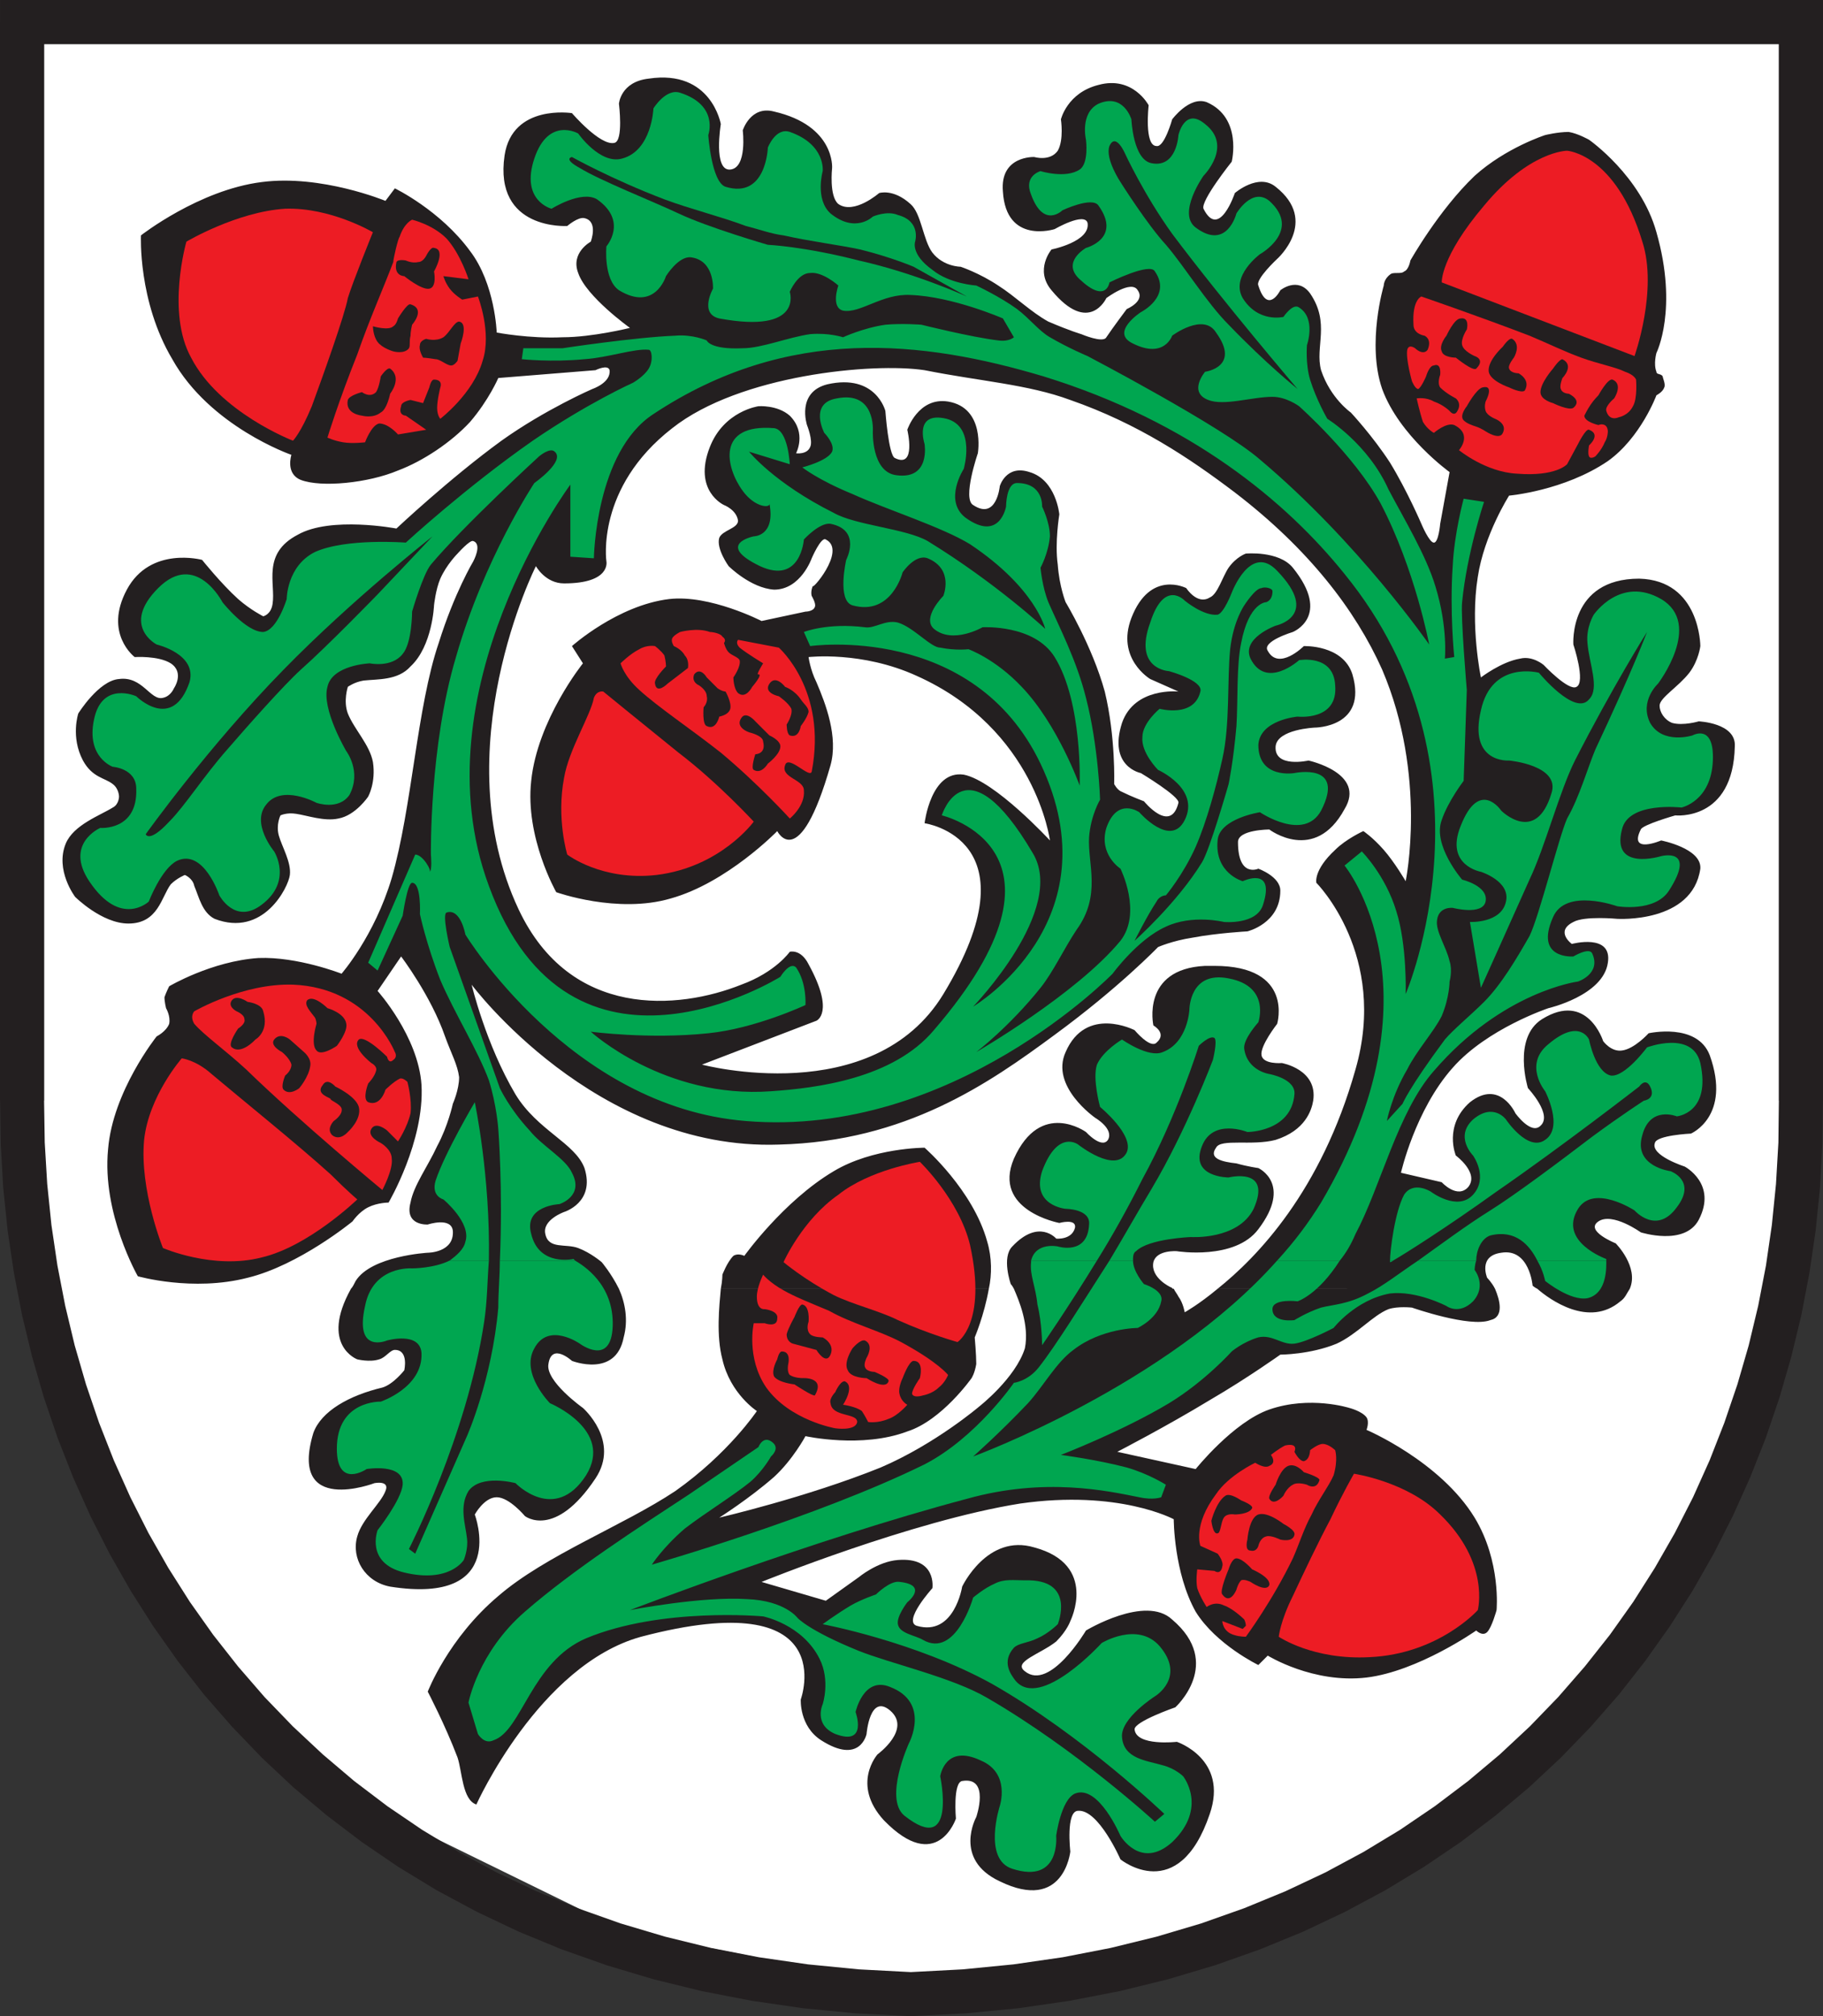
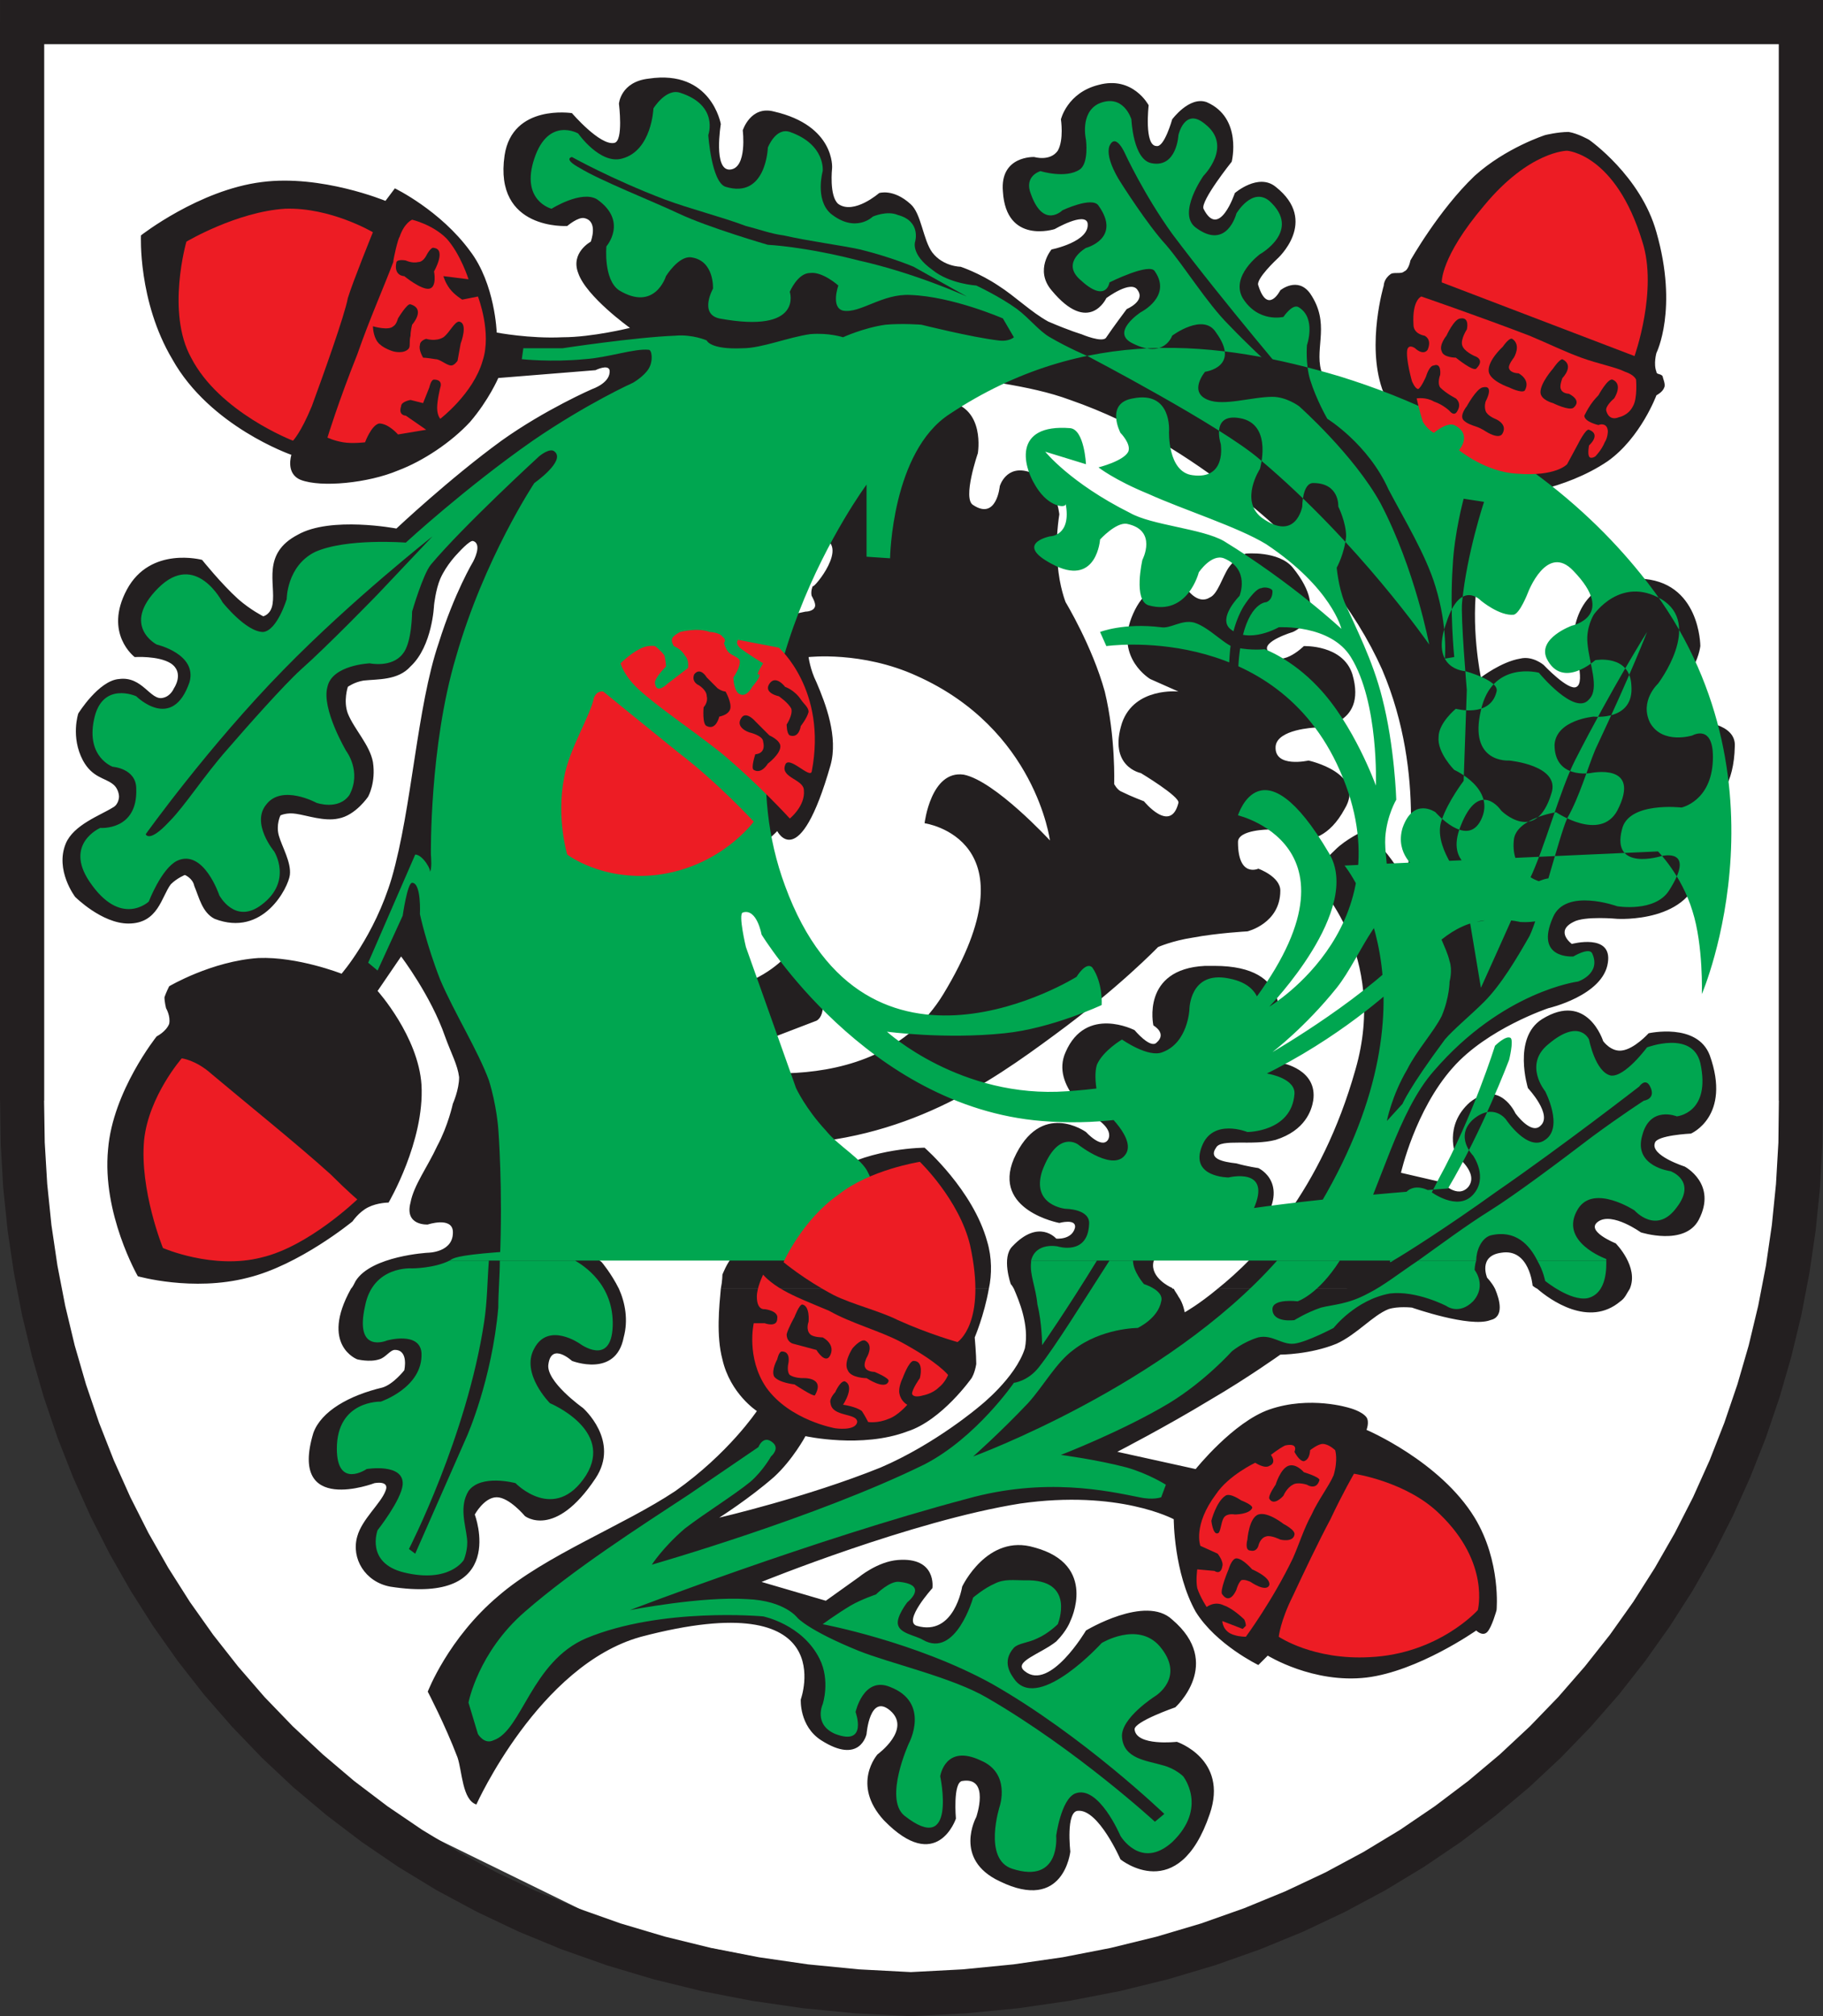
<svg xmlns="http://www.w3.org/2000/svg" version="1.1" width="162.151" height="179.291" id="svg5144">
  <rect width="100%" height="100%" fill="#333333" stroke="none" />
  <defs id="defs5146">
    <clipPath id="clipPath1812">
      <path d="m 0,0 841.89,0 0,595.276 L 0,595.276 0,0 z" id="path1814" />
    </clipPath>
  </defs>
  <g transform="translate(-274.524,-129.859)" id="layer1">
    <g transform="matrix(3.606,0,0,-3.606,277.605,131.128)" id="g1804">
      <path d="m 0,0 43.45,0 0,-30.113 -1.739,-5.258 -2.59,-4.794 -5.026,-4.677 -5.257,-2.551 -4.6,-0.851 -3.982,-0.154 -5.682,1.121 -7.577,3.711 -3.673,4.522 -2.86,6.34 -0.85,5.567 0,26.673 L 0,0 z" id="path1806" style="fill:#ffffff;fill-opacity:1;fill-rule:nonzero;stroke:none" />
    </g>
    <g transform="matrix(3.606,0,0,-3.606,-406.7,372.763)" id="g1808">
      <g clip-path="url(#clipPath1812)" id="g1810">
        <g transform="translate(229.115,35.579)" id="g1816">
          <path d="M 0,0 C -0.077,-0.116 -0.116,-0.232 -0.232,-0.309 -1.005,-0.966 -1.971,-0.271 -2.281,0 L 0,0 z m -15.81,0 c -0.116,-0.657 -0.348,-1.199 -0.348,-1.199 0,0 0.038,-0.425 0.038,-0.657 -0.038,-0.231 -0.116,-0.348 -0.116,-0.348 0,0 -0.734,-1.043 -1.585,-1.314 -1.121,-0.425 -2.512,-0.116 -2.512,-0.116 0,0 -0.31,-0.579 -0.774,-1.005 -0.618,-0.541 -1.353,-1.005 -1.353,-1.005 0,0 2.165,0.503 3.982,1.237 1.353,0.58 2.436,1.508 2.436,1.508 0,0 0.889,0.695 1.121,1.43 0.116,0.58 -0.155,1.198 -0.271,1.469 l 3.943,0 c 0.039,-0.078 0.077,-0.116 0.116,-0.193 0.116,-0.155 0.155,-0.387 0.155,-0.387 0,0 0.348,0.194 0.811,0.58 l 6.843,0 c 0.116,-0.271 0.232,-0.696 -0.116,-0.773 -0.503,-0.193 -1.933,0.309 -1.933,0.309 0,0 -0.348,0.039 -0.58,-0.039 -0.387,-0.154 -0.773,-0.618 -1.276,-0.85 -0.657,-0.271 -1.391,-0.271 -1.391,-0.271 0,0 -0.812,-0.58 -1.74,-1.121 -1.082,-0.657 -2.281,-1.275 -2.281,-1.275 l 1.933,-0.426 c 0,0 0.928,1.16 1.817,1.469 1.005,0.348 1.972,0.039 1.972,0.039 0,0 0.309,-0.077 0.425,-0.232 0.077,-0.116 0,-0.309 0,-0.309 0,0 1.817,-0.773 2.667,-2.165 0.657,-1.082 0.541,-2.281 0.541,-2.281 0,0 -0.116,-0.425 -0.232,-0.541 -0.116,-0.116 -0.27,0.039 -0.27,0.039 0,0 -1.431,-1.005 -2.706,-1.16 -1.315,-0.155 -2.436,0.541 -2.436,0.541 l -0.232,-0.232 c 0,0 -1.043,0.503 -1.546,1.315 -0.541,0.966 -0.541,2.28 -0.541,2.28 0,0 -1.353,0.735 -3.788,0.387 -2.668,-0.425 -6.379,-1.933 -6.379,-1.933 l 1.585,-0.464 0.812,0.58 c 0,0 0.464,0.387 0.966,0.425 0.967,0.077 0.851,-0.695 0.851,-0.695 0,0 -0.735,-0.812 -0.387,-0.928 0.928,-0.271 1.121,0.966 1.121,0.966 0,0 0.619,1.314 1.779,0.967 1.585,-0.426 0.889,-1.817 0.889,-1.817 0,0 -0.078,-0.232 -0.348,-0.503 -0.387,-0.309 -1.083,-0.502 -0.773,-0.734 0.618,-0.503 1.507,1.005 1.507,1.005 0,0 1.469,0.889 2.126,0.27 1.276,-1.082 0.078,-2.164 0.078,-2.164 0,0 -1.005,-0.348 -1.005,-0.542 0.038,-0.425 1.043,-0.309 1.043,-0.309 0,0 1.276,-0.425 0.812,-1.778 -0.773,-2.281 -2.203,-1.121 -2.203,-1.121 0,0 -0.541,1.237 -1.044,1.198 -0.309,0 -0.193,-1.005 -0.193,-1.005 0,0 -0.155,-1.508 -1.74,-0.734 -1.16,0.541 -0.58,1.585 -0.58,1.585 0,0 0.348,1.004 -0.348,0.889 -0.232,-0.039 -0.154,-0.928 -0.154,-0.928 0,0 -0.464,-1.392 -1.779,-0.039 -0.811,0.889 -0.154,1.624 -0.154,1.624 0,0 0.85,0.618 0.309,1.082 -0.502,0.425 -0.58,-0.58 -0.58,-0.58 0,0 -0.154,-0.772 -1.121,-0.154 -0.541,0.348 -0.502,1.005 -0.502,1.005 0,0 1.043,2.86 -3.943,1.546 -2.513,-0.696 -4.059,-4.136 -4.059,-4.136 -0.348,0.116 -0.348,0.812 -0.464,1.159 -0.309,0.813 -0.735,1.624 -0.735,1.624 0,0 0.503,1.315 1.74,2.358 1.16,1.005 3.093,1.74 4.368,2.59 1.314,0.928 2.01,1.972 2.01,1.972 0,0 -0.657,0.425 -0.85,1.275 -0.155,0.58 -0.078,1.315 -0.039,1.74 l 6.611,0 z m -9.124,0 c 0.155,-0.348 0.233,-0.773 0.117,-1.199 -0.194,-1.005 -1.276,-0.579 -1.276,-0.579 0,0 -0.503,0.464 -0.58,-0.078 -0.077,-0.425 0.85,-1.082 0.85,-1.082 0,0 0.928,-0.812 0.31,-1.739 -1.005,-1.508 -1.74,-0.928 -1.74,-0.928 0,0 -0.386,0.464 -0.696,0.464 -0.309,0 -0.541,-0.426 -0.541,-0.426 0,0 0.851,-2.242 -2.087,-1.778 -0.619,0.116 -0.967,0.696 -0.812,1.237 0.116,0.425 0.58,0.812 0.696,1.121 0.116,0.271 -0.271,0.194 -0.271,0.194 0,0 -2.126,-0.812 -1.508,1.237 0.194,0.541 0.89,0.927 1.701,1.12 0.271,0.078 0.542,0.426 0.542,0.426 0,0 0.116,0.503 -0.232,0.503 -0.116,0 -0.232,-0.194 -0.387,-0.233 -0.232,-0.077 -0.541,0 -0.541,0 0,0 -0.928,0.348 -0.155,1.74 l 6.61,0 z" id="path1818" style="fill:#231f20;fill-opacity:1;fill-rule:nonzero;stroke:none" />
        </g>
        <g transform="translate(213.923,35.579)" id="g1820">
          <path d="m 0,0 c -0.039,0.077 -0.077,0.116 -0.077,0.116 0,0 -0.232,0.657 0.038,0.928 0.657,0.696 1.083,0.193 1.083,0.193 0,0 0.386,-0.039 0.464,0.27 0.038,0.233 -0.387,0.116 -0.387,0.116 0,0 -1.662,0.31 -1.121,1.585 0.657,1.469 1.778,0.658 1.778,0.658 0,0 0.387,-0.425 0.542,-0.194 0.154,0.271 -0.31,0.541 -0.31,0.541 0,0 -1.121,0.774 -0.734,1.624 0.502,1.16 1.701,0.541 1.701,0.541 0,0 0.386,-0.464 0.541,-0.309 0.27,0.232 -0.077,0.425 -0.077,0.425 0,0 -0.31,1.392 1.275,1.469 l 0.232,0 c 1.972,0 1.546,-1.43 1.546,-1.43 0,0 -0.425,-0.541 -0.386,-0.773 C 6.147,5.528 6.61,5.567 6.61,5.567 6.61,5.567 7.5,5.412 7.383,4.639 7.345,4.407 7.19,3.904 6.456,3.672 5.876,3.518 5.103,3.711 4.987,3.479 4.794,3.208 5.141,3.131 5.489,3.092 5.76,3.015 6.03,2.977 6.03,2.977 c 0,0 0.851,-0.387 0,-1.508 C 5.45,0.696 4.02,0.927 4.02,0.927 c 0,0 -0.502,0.039 -0.579,-0.27 -0.078,-0.386 0.425,-0.618 0.425,-0.618 0,0 0.038,0 0.077,-0.078 L 0,0 z m -7.229,0 c 0.039,0.193 0.039,0.348 0.039,0.348 0,0 0.116,0.309 0.271,0.464 0.115,0.077 0.27,0 0.27,0 0,0 0.966,1.353 2.204,2.087 0.966,0.58 2.242,0.58 2.242,0.58 0,0 1.198,-1.044 1.546,-2.319 C -0.541,0.773 -0.541,0.348 -0.618,0 l -6.611,0 z m -9.123,0 c 0.039,0.039 0.078,0.116 0.116,0.193 0.387,0.619 1.779,0.696 1.779,0.696 0,0 0.656,0 0.618,0.541 -0.039,0.348 -0.618,0.155 -0.618,0.155 0,0 -0.58,-0.039 -0.426,0.541 0.078,0.425 0.426,0.889 0.657,1.392 0.271,0.502 0.387,1.044 0.387,1.044 0,0 0.155,0.347 0.155,0.656 -0.039,0.31 -0.194,0.58 -0.348,1.006 -0.348,1.005 -1.083,1.971 -1.083,1.971 l -0.58,-0.85 c 0,0 1.006,-1.121 1.083,-2.319 0.077,-1.392 -0.812,-2.9 -0.812,-2.9 0,0 -0.271,0 -0.503,-0.116 -0.231,-0.116 -0.386,-0.348 -0.386,-0.348 0,0 -1.315,-1.082 -2.59,-1.391 -1.353,-0.349 -2.706,0.038 -2.706,0.038 0,0 -0.889,1.547 -0.734,3.132 0.115,1.43 1.198,2.783 1.198,2.783 0,0 0.232,0.115 0.309,0.309 0.039,0.193 -0.077,0.386 -0.077,0.386 0,0 -0.039,0.155 -0.039,0.271 0.039,0.116 0.116,0.27 0.116,0.27 0,0 1.044,0.619 2.203,0.697 0.967,0.038 2.049,-0.387 2.049,-0.387 0,0 0.812,0.928 1.237,2.358 0.503,1.739 0.619,4.214 1.16,5.799 0.386,1.236 0.851,2.01 0.851,2.01 0,0 0.232,0.425 0,0.502 -0.078,0.039 -0.387,-0.309 -0.387,-0.309 0,0 -0.271,-0.271 -0.425,-0.618 -0.116,-0.271 -0.155,-0.658 -0.155,-0.658 0,0 -0.039,-1.005 -0.58,-1.507 -0.309,-0.348 -0.812,-0.31 -1.159,-0.348 -0.232,-0.039 -0.387,-0.155 -0.387,-0.155 0,0 -0.116,-0.348 0,-0.657 0.155,-0.387 0.541,-0.773 0.619,-1.198 0.077,-0.503 -0.117,-0.851 -0.117,-0.851 0,0 -0.309,-0.464 -0.734,-0.541 -0.348,-0.077 -0.773,0.077 -1.044,0.116 -0.232,0.038 -0.386,-0.039 -0.386,-0.039 0,0 -0.116,-0.232 -0.039,-0.502 0.077,-0.271 0.309,-0.657 0.271,-0.967 -0.039,-0.309 -0.657,-1.546 -1.856,-1.082 -0.309,0.155 -0.386,0.541 -0.502,0.812 -0.039,0.193 -0.232,0.27 -0.232,0.27 0,0 -0.194,-0.077 -0.348,-0.231 -0.232,-0.31 -0.31,-0.967 -1.044,-0.967 -0.657,0 -1.314,0.657 -1.314,0.657 0,0 -0.503,0.657 -0.232,1.315 0.193,0.463 0.85,0.695 1.159,0.888 0.155,0.078 0.155,0.271 0.155,0.271 0,0 0,0.193 -0.155,0.309 -0.193,0.155 -0.502,0.155 -0.734,0.58 -0.309,0.58 -0.116,1.16 -0.116,1.16 0,0 0.503,0.812 1.005,0.85 0.58,0.078 0.773,-0.541 1.083,-0.464 0.193,0.039 0.27,0.233 0.27,0.233 0,0 0.271,0.386 -0.077,0.618 -0.31,0.193 -0.889,0.154 -0.889,0.154 0,0 -0.774,0.58 -0.194,1.663 0.58,1.082 1.856,0.734 1.856,0.734 0,0 0.464,-0.58 0.889,-0.966 0.309,-0.271 0.619,-0.425 0.619,-0.425 0,0 0.193,0.038 0.231,0.309 0.078,0.502 -0.27,1.237 0.619,1.701 0.812,0.464 2.435,0.154 2.435,0.154 0,0 1.315,1.237 2.59,2.165 1.083,0.773 2.243,1.276 2.243,1.276 0,0 0.463,0.155 0.425,0.464 -0.039,0.154 -0.348,0 -0.348,0 l -2.397,-0.193 c 0,0 -0.232,-0.542 -0.696,-1.083 -0.464,-0.502 -1.16,-0.966 -1.778,-1.198 -0.735,-0.31 -1.894,-0.425 -2.397,-0.232 -0.386,0.154 -0.232,0.618 -0.232,0.618 0,0 -2.01,0.696 -2.938,2.359 -0.85,1.43 -0.773,3.053 -0.773,3.053 0,0 1.431,1.121 2.977,1.315 1.469,0.193 3.054,-0.464 3.054,-0.464 l 0.232,0.309 c 0,0 1.121,-0.541 1.855,-1.546 0.619,-0.812 0.657,-2.01 0.657,-2.01 0,0 0.812,-0.155 1.624,-0.116 0.735,0 1.662,0.231 1.662,0.231 0,0 -1.082,0.774 -1.276,1.354 -0.193,0.502 0.31,0.772 0.31,0.772 0,0 0.193,0.503 -0.155,0.58 -0.155,0.039 -0.425,-0.193 -0.425,-0.193 0,0 -1.817,-0.116 -1.546,1.74 0.193,1.275 1.662,1.043 1.662,1.043 0,0 0.696,-0.811 1.044,-0.734 0.232,0.039 0.115,0.966 0.115,0.966 0,0 0.039,0.541 0.735,0.619 1.546,0.232 1.778,-1.121 1.778,-1.121 0,0 -0.193,-1.16 0.232,-1.121 0.425,0.038 0.309,0.966 0.309,0.966 0,0 0.194,0.619 0.773,0.464 1.508,-0.348 1.431,-1.392 1.431,-1.392 0,0 -0.078,-0.696 0.154,-0.888 0.387,-0.271 1.006,0.27 1.006,0.27 0,0 0.347,0.116 0.773,-0.27 0.27,-0.233 0.309,-0.89 0.541,-1.199 0.271,-0.348 0.696,-0.348 0.696,-0.348 0,0 0.464,-0.154 0.928,-0.464 0.425,-0.27 0.811,-0.657 1.236,-0.889 0.542,-0.232 0.812,-0.309 0.812,-0.309 0,0 0.541,-0.232 0.619,-0.077 0.154,0.231 0.502,0.695 0.502,0.695 0,0 0.464,0.194 0.271,0.464 -0.155,0.271 -0.773,-0.193 -0.773,-0.193 0,0 -0.426,-0.928 -1.353,0.193 -0.425,0.503 0,1.006 0,1.006 0,0 0.966,0.192 0.889,0.656 -0.077,0.271 -0.812,-0.154 -0.812,-0.154 0,0 -1.198,-0.387 -1.276,0.927 -0.077,0.89 0.774,0.851 0.774,0.851 0,0 0.386,-0.116 0.579,0.154 0.155,0.271 0.078,0.774 0.078,0.774 0,0 0.154,0.657 0.928,0.85 0.85,0.232 1.236,-0.502 1.236,-0.502 0,0 -0.115,-1.005 0.194,-1.005 0.193,-0.039 0.386,0.657 0.386,0.657 0,0 0.425,0.58 0.851,0.425 0.889,-0.386 0.618,-1.469 0.618,-1.469 0,0 -0.773,-0.966 -0.696,-1.16 0.387,-0.773 0.773,0.387 0.773,0.387 0,0 0.58,0.502 1.006,0.155 1.082,-0.851 0.038,-1.779 0.038,-1.779 0,0 -0.541,-0.502 -0.464,-0.657 0.232,-0.734 0.542,-0.116 0.542,-0.116 0,0 0.425,0.348 0.734,-0.077 0.503,-0.735 0.116,-1.315 0.271,-1.894 0.232,-0.696 0.734,-1.044 0.734,-1.044 0,0 0.541,-0.58 0.967,-1.237 0.425,-0.696 0.773,-1.508 0.773,-1.508 0,0 0.193,-0.464 0.309,-0.464 0.116,0 0.155,0.464 0.155,0.464 l 0.232,1.276 c 0,0 -1.238,0.889 -1.663,2.049 -0.386,1.121 0.039,2.551 0.039,2.551 0,0 0,0.155 0.155,0.271 0.077,0.077 0.27,0 0.348,0.077 0.115,0.039 0.154,0.27 0.154,0.27 0,0 0.696,1.238 1.585,2.088 0.773,0.696 1.74,1.005 1.74,1.005 0,0 0.309,0.077 0.58,0.077 0.231,-0.038 0.502,-0.193 0.502,-0.193 0,0 1.276,-0.889 1.662,-2.28 0.542,-1.895 0,-2.977 0,-2.977 0,0 -0.077,-0.271 0,-0.464 0,-0.077 0.116,-0.039 0.155,-0.116 0,-0.038 0.077,-0.193 0.038,-0.271 -0.038,-0.116 -0.193,-0.193 -0.193,-0.193 0,0 -0.386,-1.044 -1.198,-1.623 -1.083,-0.735 -2.436,-0.851 -2.436,-0.851 0,0 -0.618,-0.966 -0.773,-2.01 -0.193,-1.198 0.078,-2.474 0.078,-2.474 0,0 0.502,0.387 0.966,0.464 0.309,0.077 0.58,-0.155 0.58,-0.155 0,0 0.619,-0.657 0.812,-0.541 0.232,0.116 -0.078,1.044 -0.078,1.044 0,0 -0.115,1.624 1.624,1.624 1.508,-0.039 1.508,-1.663 1.508,-1.663 0,0 -0.039,-0.348 -0.271,-0.657 -0.27,-0.348 -0.734,-0.619 -0.734,-0.812 0,-0.154 0.115,-0.348 0.309,-0.425 0.27,-0.077 0.657,0.038 0.657,0.038 0,0 0.928,-0.038 0.889,-0.618 -0.039,-1.855 -1.469,-1.701 -1.469,-1.701 0,0 -0.812,-0.232 -0.85,-0.348 -0.31,-0.618 0.502,-0.27 0.502,-0.27 0,0 1.005,-0.194 0.967,-0.696 -0.194,-1.353 -2.049,-1.237 -2.049,-1.237 0,0 -0.812,0.077 -1.083,-0.078 -0.463,-0.231 -0.038,-0.541 -0.038,-0.541 0,0 1.005,0.271 0.889,-0.464 -0.116,-0.811 -1.469,-1.121 -1.469,-1.121 0,0 -1.508,-0.502 -2.358,-1.468 C 9.896,4.407 9.548,2.861 9.548,2.861 l 1.005,-0.233 c 0,0 0.387,-0.425 0.657,-0.115 0.271,0.348 -0.309,0.773 -0.309,0.773 0,0 -0.309,0.734 0.348,1.314 0.735,0.58 1.121,-0.271 1.121,-0.271 0,0 0.387,-0.541 0.619,-0.309 0.309,0.271 -0.309,0.928 -0.309,0.928 0,0 -0.387,1.237 0.347,1.701 1.121,0.696 1.508,-0.541 1.508,-0.541 0,0 0.193,-0.271 0.464,-0.232 0.309,0.038 0.657,0.425 0.657,0.425 0,0 1.198,0.271 1.508,-0.541 C 17.705,4.252 16.7,3.827 16.7,3.827 c 0,0 -0.851,-0.039 -0.889,-0.232 -0.116,-0.309 0.734,-0.58 0.734,-0.58 0,0 0.812,-0.425 0.348,-1.314 -0.348,-0.657 -1.43,-0.309 -1.43,-0.309 0,0 -0.696,0.502 -1.044,0.27 -0.348,-0.232 0.425,-0.541 0.425,-0.541 0,0 0.58,-0.58 0.348,-1.121 l -2.281,0 c -0.077,0.039 -0.116,0.077 -0.116,0.077 0,0 -0.077,0.928 -0.773,0.812 -0.58,-0.077 -0.348,-0.618 -0.348,-0.618 0,0 0.116,-0.116 0.194,-0.271 L 5.025,0 c 0.967,0.773 2.552,2.397 3.402,5.412 0.812,2.822 -0.966,4.6 -0.966,4.6 0,0 -0.078,0.309 0.464,0.812 0.27,0.27 0.695,0.463 0.695,0.463 0,0 0.232,-0.154 0.503,-0.463 0.271,-0.309 0.541,-0.773 0.541,-0.773 0,0 0.542,2.59 -0.58,5.218 -0.657,1.469 -1.816,2.977 -3.634,4.369 -1.121,0.85 -2.396,1.701 -4.058,2.28 -1.044,0.387 -2.242,0.464 -3.595,0.735 -1.276,0.193 -4.562,-0.116 -6.224,-1.43 -1.894,-1.469 -1.624,-3.286 -1.624,-3.286 0,0 0.116,-0.542 -1.044,-0.542 -0.463,0 -0.695,0.426 -0.695,0.426 0,0 -2.281,-4.523 -0.426,-8.466 1.276,-2.706 3.944,-2.474 5.49,-1.856 0.85,0.31 1.198,0.812 1.198,0.812 0,0 0.271,0.077 0.464,-0.309 C -4.407,6.804 -4.871,6.61 -4.871,6.61 L -7.693,5.528 c 0,0 4.214,-1.121 5.954,1.74 2.319,3.826 -0.464,4.213 -0.464,4.213 0,0 0.154,1.314 0.966,1.198 0.773,-0.154 2.126,-1.623 2.126,-1.623 0,0 -0.348,2.744 -3.286,4.059 -1.353,0.618 -2.667,0.463 -2.667,0.463 0,0 0.039,-0.309 0.193,-0.618 0.232,-0.541 0.541,-1.353 0.348,-2.049 -0.773,-2.706 -1.314,-1.624 -1.314,-1.624 0,0 -1.237,-1.275 -2.629,-1.662 -1.314,-0.386 -2.822,0.155 -2.822,0.155 0,0 -0.773,1.353 -0.618,2.745 0.155,1.507 1.276,2.899 1.276,2.899 l -0.271,0.425 c 0,0 1.121,1.005 2.397,1.16 1.005,0.116 2.28,-0.541 2.28,-0.541 l 1.083,0.231 c 0,0 0.193,0 0.232,0.117 0.038,0.077 -0.078,0.27 -0.078,0.27 0,0 -0.038,0.116 0.039,0.271 -0.116,-0.232 0.85,0.85 0.309,1.121 -0.116,0.077 -0.348,-0.464 -0.348,-0.464 0,0 -0.27,-0.773 -0.928,-0.773 -0.579,0.038 -1.121,0.58 -1.121,0.58 0,0 -0.309,0.425 -0.232,0.696 0.078,0.193 0.464,0.231 0.464,0.425 -0.038,0.27 -0.347,0.386 -0.347,0.386 0,0 -0.773,0.348 -0.348,1.431 0.348,0.889 1.198,1.005 1.198,1.005 0,0 0.464,0.038 0.773,-0.233 0.425,-0.425 0.155,-0.927 0.155,-0.927 0,0 0.27,-0.039 0.348,0.155 0.077,0.154 -0.078,0.541 -0.078,0.541 0,0 -0.27,0.811 0.503,1.005 1.198,0.27 1.43,-0.657 1.43,-0.657 0,0 0.078,-1.083 0.232,-1.16 0.541,-0.27 0.309,0.696 0.309,0.696 0,0 0.271,0.812 1.005,0.696 0.928,-0.155 0.735,-1.276 0.735,-1.276 0,0 -0.387,-1.121 -0.116,-1.276 0.58,-0.386 0.657,0.464 0.657,0.464 0,0 0.155,0.541 0.735,0.348 0.657,-0.193 0.734,-1.043 0.734,-1.043 0,0 -0.116,-0.697 -0.039,-1.238 0.039,-0.541 0.194,-0.927 0.194,-0.927 0,0 0.657,-1.083 0.966,-2.204 0.271,-1.121 0.232,-2.281 0.232,-2.281 0,0 0.077,-0.154 0.193,-0.193 0.232,-0.116 0.542,-0.232 0.542,-0.232 0,0 0.657,-0.812 0.85,-0.038 0.039,0.154 -0.928,0.734 -0.928,0.734 0,0 -0.811,0.154 -0.464,1.237 0.31,0.889 1.392,0.773 1.392,0.773 l -0.696,0.309 c 0,0 -0.85,0.503 -0.464,1.508 0.464,1.198 1.353,0.734 1.353,0.734 0,0 0.271,-0.425 0.58,-0.231 0.193,0.077 0.309,0.502 0.464,0.734 0.193,0.271 0.425,0.348 0.425,0.348 0,0 0.812,0.077 1.16,-0.348 0.966,-1.198 0,-1.585 0,-1.585 0,0 -0.773,-0.232 -0.619,-0.464 0.271,-0.502 0.89,0.116 0.89,0.116 0,0 0.966,0.039 1.198,-0.696 0.386,-1.314 -0.928,-1.314 -0.928,-1.314 0,0 -0.928,-0.039 -0.966,-0.464 -0.039,-0.541 0.812,-0.348 0.812,-0.348 0,0 1.43,-0.309 0.888,-1.198 -0.734,-1.353 -1.855,-0.503 -1.855,-0.503 0,0 -0.773,0 -0.773,-0.309 0,-0.889 0.502,-0.657 0.502,-0.657 0,0 0.542,-0.194 0.542,-0.541 C 6.572,9.007 5.76,8.814 5.76,8.814 5.76,8.814 5.025,8.775 4.407,8.659 3.904,8.582 3.556,8.427 3.556,8.427 c 0,0 -0.966,-1.005 -2.551,-2.165 -1.623,-1.198 -3.672,-2.628 -6.803,-2.706 -4.523,-0.154 -7.577,3.943 -7.577,3.943 0,0 0.348,-1.469 1.082,-2.706 0.542,-0.889 1.469,-1.198 1.701,-1.816 0.271,-0.851 -0.503,-1.083 -0.503,-1.083 0,0 -0.541,-0.193 -0.463,-0.541 0.077,-0.387 0.502,-0.232 0.811,-0.348 0.31,-0.116 0.58,-0.348 0.58,-0.348 0,0 0.232,-0.271 0.425,-0.657 l -6.61,0 z" id="path1822" style="fill:#231f20;fill-opacity:1;fill-rule:nonzero;stroke:none" />
        </g>
        <g transform="translate(226.834,36.275)" id="g1824">
          <path d="m 0,0 c 0.155,-0.271 0.193,-0.502 0.193,-0.502 0,0 0.619,-0.503 1.044,-0.426 C 1.74,-0.812 1.701,-0.116 1.701,0 L 0,0 z m -3.634,0 0,-0.039 c 0,0 0.039,0 0.078,0.039 l -0.078,0 z m -6.919,0 c -0.696,-1.082 -1.315,-2.087 -1.74,-2.628 -0.27,-0.349 -0.618,-0.387 -0.618,-0.387 0,0 -0.928,-1.353 -2.204,-2.011 -2.667,-1.313 -6.726,-2.473 -6.726,-2.473 0,0 0.271,0.425 0.812,0.889 0.502,0.386 1.198,0.812 1.624,1.159 0.309,0.271 0.502,0.619 0.502,0.619 0,0 0.232,0.193 0.039,0.348 -0.232,0.193 -0.348,-0.116 -0.348,-0.116 0,0 -0.735,-0.503 -1.701,-1.16 -1.237,-0.812 -2.861,-1.855 -4.059,-2.899 -1.16,-1.005 -1.392,-2.242 -1.392,-2.242 l 0.232,-0.773 c 0,0 0.155,-0.271 0.387,-0.155 0.696,0.232 0.928,1.933 2.281,2.513 1.855,0.773 4.368,0.541 4.368,0.541 0,0 0.966,-0.193 1.391,-1.044 0.271,-0.541 0.078,-1.121 0.078,-1.121 0,0 -0.232,-0.502 0.309,-0.734 0.812,-0.31 0.502,0.541 0.502,0.541 0,0 0.194,0.889 0.851,0.618 1.005,-0.386 0.464,-1.391 0.464,-1.391 0,0 -0.619,-1.353 -0.116,-1.779 1.314,-1.043 0.889,0.967 0.889,0.967 0,0 0.116,0.812 1.005,0.387 0.734,-0.31 0.464,-1.121 0.464,-1.121 0,0 -0.425,-1.315 0.309,-1.547 1.199,-0.387 1.082,0.812 1.082,0.812 0,0 0.117,0.889 0.464,1.043 0.58,0.233 1.121,-1.043 1.121,-1.043 0,0 0.503,-0.85 1.276,-0.155 0.889,0.851 0.271,1.624 0.271,1.624 0,0 -0.194,0.193 -0.503,0.271 -0.386,0.116 -0.966,0.154 -1.005,0.696 -0.039,0.463 0.812,1.005 0.812,1.005 0,0 0.773,0.463 0.116,1.237 -0.541,0.618 -1.43,0.077 -1.43,0.077 0,0 -1.508,-1.663 -2.126,-0.928 -0.117,0.155 -0.348,0.464 -0.039,0.812 0.116,0.116 0.348,0.116 0.58,0.232 0.27,0.116 0.502,0.348 0.502,0.348 0,0 0.464,1.121 -0.812,1.082 -0.27,0 -0.502,0.039 -0.734,-0.077 -0.271,-0.116 -0.541,-0.348 -0.541,-0.348 0,0 -0.426,-1.508 -1.237,-1.044 -0.194,0.116 -0.58,0.155 -0.619,0.387 -0.038,0.193 0.232,0.541 0.232,0.541 0,0 0.541,0.425 -0.193,0.503 -0.232,0.038 -0.58,-0.31 -0.58,-0.31 0,0 -0.348,-0.116 -0.618,-0.27 -0.387,-0.233 -0.696,-0.464 -0.696,-0.464 0,0 2.28,-0.426 4.175,-1.47 2.242,-1.275 4.252,-3.208 4.252,-3.208 l -0.232,-0.193 c 0,0 -1.933,1.778 -4.136,3.054 -0.851,0.502 -2.397,0.85 -3.17,1.16 -1.237,0.502 -1.508,0.811 -1.508,0.811 0,0 -0.309,0.426 -1.237,0.464 -1.121,0.077 -2.899,-0.27 -2.899,-0.27 0,0 4.523,1.739 8.311,2.744 1.933,0.542 3.479,0.193 4.252,0.039 0.348,-0.077 0.542,0 0.542,0 l 0.115,0.309 c 0,0 -0.425,0.271 -0.966,0.425 -0.734,0.194 -1.623,0.31 -1.623,0.31 0,0 1.507,0.58 2.667,1.275 0.889,0.541 1.546,1.276 1.546,1.276 0,0 0.271,0.232 0.657,0.348 0.348,0.077 0.58,-0.193 0.889,-0.155 0.309,0.039 0.967,0.387 0.967,0.387 0,0 0.541,0.696 1.391,0.85 0.657,0.077 1.392,-0.309 1.392,-0.309 0,0 0.309,-0.232 0.657,0.116 0.348,0.386 0.039,0.773 0.039,0.773 0,0 0,0.116 0.039,0.232 l -1.431,0 c -0.464,-0.309 -0.85,-0.619 -1.237,-0.812 -0.502,-0.27 -0.85,-0.27 -1.159,-0.348 -0.349,-0.116 -0.658,-0.309 -0.658,-0.309 0,0 -0.541,-0.077 -0.541,0.27 0,0.271 0.619,0.194 0.619,0.194 0,0 0.502,0.155 1.043,1.005 l -1.546,0 c -2.745,-3.092 -7.499,-4.832 -7.499,-4.832 0,0 0.657,0.58 1.353,1.314 0.386,0.426 0.695,1.005 1.121,1.315 0.696,0.541 1.585,0.541 1.585,0.541 0,0 0.502,0.232 0.58,0.657 0.077,0.27 -0.426,0.425 -0.426,0.425 0,0 -0.27,0.309 -0.27,0.58 l -0.58,0 z m -1.933,0 0,-0.039 c -0.039,-0.309 0.116,-0.618 0.155,-1.043 0.116,-0.464 0.116,-1.005 0.116,-1.005 0,0 0.618,0.888 1.353,2.087 l -1.624,0 z m -14.342,0 c -0.386,-0.193 -0.927,-0.193 -0.927,-0.193 0,0 -0.967,0.077 -1.16,-0.928 -0.271,-1.199 0.541,-0.85 0.541,-0.85 0,0 0.812,0.231 0.851,-0.31 0.038,-0.85 -1.005,-1.198 -1.005,-1.198 0,0 -1.083,0.038 -1.083,-1.16 0,-1.005 0.735,-0.502 0.735,-0.502 0,0 0.927,0.154 0.889,-0.387 -0.039,-0.386 -0.619,-1.121 -0.619,-1.121 0,0 -0.309,-0.811 0.657,-1.044 1.121,-0.27 1.469,0.31 1.469,0.31 0,0 0.116,0.27 0.078,0.541 -0.039,0.348 -0.194,0.773 0.038,1.159 0.309,0.426 1.16,0.194 1.16,0.194 0,0 0.967,-1.005 1.74,0.193 0.695,1.121 -0.89,1.778 -0.89,1.778 0,0 -0.734,0.735 -0.386,1.353 0.348,0.658 1.121,0.116 1.121,0.116 0,0 0.773,-0.579 0.812,0.425 0.038,1.044 -0.735,1.508 -0.928,1.624 l -1.856,0 c 0,-0.386 -0.038,-0.773 -0.038,-1.16 -0.155,-1.778 -0.773,-3.17 -0.773,-3.17 l -1.276,-2.899 -0.155,0.116 c 0,0 1.431,2.783 1.856,5.606 0.077,0.502 0.077,1.005 0.116,1.507 l -0.967,0 z" id="path1826" style="fill:#00a650;fill-opacity:1;fill-rule:nonzero;stroke:none" />
        </g>
        <g transform="translate(223.278,36.275)" id="g1828">
-           <path d="m 0,0 c 0.271,0.155 1.314,0.812 2.551,1.701 1.624,1.121 3.518,2.59 3.518,2.59 0,0 0.155,0.232 0.27,0 C 6.494,3.982 6.185,3.943 6.185,3.943 6.185,3.943 5.644,3.595 4.909,3.054 4.098,2.435 3.015,1.624 2.397,1.237 1.778,0.85 1.16,0.386 0.618,0 l 1.431,0 c 0,0.232 0.116,0.541 0.348,0.619 C 3.015,0.773 3.363,0.386 3.556,0 l 1.701,0 0,0.039 c 0,0 -1.198,0.425 -0.696,1.237 0.387,0.618 1.392,-0.039 1.392,-0.039 0,0 0.541,-0.618 1.044,0.077 0.502,0.657 -0.155,0.89 -0.155,0.89 0,0 -0.928,0.116 -0.696,0.888 0.193,0.735 0.851,0.464 0.851,0.464 0,0 0.85,0.078 0.58,1.315 -0.194,0.812 -1.315,0.386 -1.315,0.386 0,0 -0.541,-0.734 -0.889,-0.695 C 4.987,4.639 4.832,5.451 4.832,5.451 4.832,5.451 4.6,5.992 3.827,5.334 3.208,4.832 3.75,4.175 3.75,4.175 c 0,0 0.463,-0.889 0,-1.198 -0.426,-0.31 -0.967,0.502 -0.967,0.502 0,0 -0.309,0.426 -0.812,0 -0.464,-0.425 0,-0.889 0,-0.889 0,0 0.387,-0.541 0,-0.966 -0.386,-0.425 -1.044,0.077 -1.044,0.077 0,0 -0.425,0.27 -0.656,-0.077 C 0.039,1.199 -0.077,0.232 -0.077,0 L 0,0 z m -7.306,0 c 0.386,0.619 0.773,1.314 1.121,2.01 0.85,1.546 1.391,3.286 1.391,3.286 0,0 0.271,0.271 0.387,0.193 0.077,-0.077 -0.039,-0.541 -0.039,-0.541 0,0 -0.657,-1.74 -1.507,-3.17 C -6.301,1.199 -6.649,0.58 -6.997,0 l 0.58,0 c 0,0.077 0,0.193 0.077,0.232 0.309,0.309 1.353,0.348 1.353,0.348 0,0 1.16,-0.078 1.546,0.696 0.464,1.044 -0.618,0.773 -0.618,0.773 0,0 -0.967,0 -0.657,0.773 0.27,0.696 1.121,0.348 1.121,0.348 0,0 1.082,0 1.16,0.928 0.038,0.386 -0.619,0.502 -0.619,0.502 0,0 -0.541,0.077 -0.619,0.618 -0.038,0.233 0.348,0.658 0.348,0.658 0,0 0.31,0.889 -0.734,1.082 -0.967,0.194 -0.967,-0.773 -0.967,-0.773 0,0 -0.038,-0.812 -0.657,-1.044 -0.348,-0.154 -1.005,0.31 -1.005,0.31 0,0 -0.464,-0.271 -0.618,-0.619 -0.116,-0.348 0.077,-1.044 0.077,-1.044 0,0 0.85,-0.696 0.657,-1.121 -0.27,-0.541 -1.198,0.194 -1.198,0.194 0,0 -0.503,0.386 -0.889,-0.657 -0.271,-0.851 0.58,-0.928 0.58,-0.928 0,0 0.618,0 0.579,-0.387 -0.038,-0.773 -0.773,-0.541 -0.773,-0.541 0,0 -0.541,0.116 -0.657,-0.348 l 1.624,0 z m -12.873,0 -0.039,0.039 c 0,0 -0.85,-0.194 -1.043,0.618 -0.194,0.696 0.696,0.735 0.696,0.735 0,0 0.618,0.193 0.309,0.773 -0.155,0.348 -0.735,0.657 -1.044,1.043 -0.503,0.542 -0.734,1.044 -0.734,1.044 l -1.237,3.48 c 0,0 -0.194,0.811 -0.078,0.85 0.348,0.116 0.464,-0.542 0.464,-0.542 0,0 2.59,-4.252 6.92,-4.599 5.102,-0.426 9.045,3.633 9.045,3.633 0,0 0.619,0.85 1.315,1.16 0.657,0.309 1.43,0.116 1.43,0.116 0,0 0.812,-0.077 0.966,0.425 0.31,0.966 -0.502,0.58 -0.502,0.58 0,0 -0.696,0.193 -0.619,1.005 0.039,0.541 1.044,0.696 1.044,0.696 0,0 1.083,-0.735 1.508,0.038 0.618,1.199 -0.657,0.928 -0.657,0.928 0,0 -0.89,-0.155 -0.89,0.696 0.039,0.618 0.967,0.696 0.967,0.696 0,0 1.005,-0.116 0.928,0.773 -0.039,0.773 -0.89,0.619 -0.89,0.619 0,0 -0.811,-0.735 -1.198,0.038 -0.232,0.503 0.619,0.812 0.619,0.812 0,0 1.121,0.232 0.038,1.353 -0.657,0.696 -1.121,-0.541 -1.121,-0.541 0,0 -0.193,-0.503 -0.348,-0.541 -0.348,-0.039 -0.811,0.347 -0.811,0.347 0,0 -0.503,0.542 -0.851,-0.541 -0.425,-1.16 0.464,-1.198 0.464,-1.198 0,0 0.85,-0.232 0.773,-0.503 -0.154,-0.657 -1.005,-0.425 -1.005,-0.425 0,0 -0.425,-0.348 -0.425,-0.696 -0.039,-0.386 0.386,-0.811 0.386,-0.811 0,0 1.044,-0.464 0.658,-1.237 -0.348,-0.697 -1.121,0.193 -1.121,0.193 0,0 -0.542,0.386 -0.812,-0.387 -0.194,-0.657 0.348,-1.005 0.348,-1.005 0,0 0.541,-1.082 0,-1.778 -1.083,-1.314 -3.557,-2.745 -3.557,-2.745 0,0 0.812,0.619 1.585,1.585 0.31,0.387 0.58,0.967 0.889,1.431 0.619,0.85 0.271,1.623 0.309,2.281 0.039,0.541 0.271,0.927 0.271,0.927 0,0 -0.039,1.315 -0.348,2.513 -0.232,0.928 -0.657,1.739 -0.928,2.358 -0.154,0.386 -0.193,0.85 -0.193,0.85 0,0 0.193,0.348 0.232,0.773 0,0.348 -0.193,0.735 -0.193,0.735 0,0 0.038,0.58 -0.619,0.58 -0.27,0 -0.27,-0.58 -0.27,-0.58 0,0 -0.155,-0.889 -1.005,-0.271 -0.542,0.425 -0.039,1.199 -0.039,1.199 0,0 0.309,1.043 -0.425,1.237 -0.812,0.193 -0.542,-0.619 -0.542,-0.619 0,0 0.155,-0.889 -0.695,-0.773 -0.619,0.077 -0.58,1.082 -0.58,1.082 0,0 0.077,1.005 -0.889,0.812 -0.696,-0.116 -0.309,-0.85 -0.309,-0.85 0,0 0.27,-0.271 0.193,-0.464 -0.116,-0.232 -0.735,-0.387 -0.735,-0.387 0,0 0.387,-0.309 1.237,-0.657 0.851,-0.386 2.204,-0.812 2.899,-1.237 1.624,-1.082 1.856,-2.088 1.856,-2.088 0,0 -1.198,1.121 -2.899,2.165 -0.541,0.31 -1.778,0.387 -2.319,0.696 -1.47,0.735 -2.088,1.508 -2.088,1.508 l 1.005,-0.309 c 0,0 -0.038,0.85 -0.387,0.889 -1.43,0.116 -1.198,-0.967 -0.773,-1.547 0.31,-0.425 0.696,-0.425 0.658,-0.309 0.154,-0.812 -0.387,-0.812 -0.387,-0.812 0,0 -0.966,-0.193 0.154,-0.734 1.006,-0.464 1.083,0.657 1.083,0.657 0,0 0.387,0.425 0.657,0.387 0.773,-0.155 0.387,-0.89 0.387,-0.89 0,0 -0.232,-1.005 0.154,-1.121 0.967,-0.27 1.237,0.813 1.237,0.813 0,0 0.309,0.463 0.619,0.347 0.657,-0.27 0.386,-0.927 0.386,-0.927 0,0 -0.541,-0.542 -0.232,-0.813 0.464,-0.386 1.199,0.039 1.199,0.039 0,0 1.275,0.078 1.778,-0.734 0.696,-1.121 0.618,-3.17 0.618,-3.17 0,0 -0.541,1.508 -1.43,2.435 -0.657,0.696 -1.314,0.928 -1.314,0.928 0,0 -0.309,-0.039 -0.696,0.039 -0.232,0 -0.657,0.502 -1.044,0.618 -0.309,0.078 -0.579,-0.155 -0.811,-0.116 -0.928,0.116 -1.508,-0.116 -1.508,-0.116 l 0.155,-0.348 c 0,0 4.02,0.58 5.682,-2.899 1.856,-3.904 -1.662,-5.992 -1.662,-5.992 0,0 2.319,2.397 1.469,3.789 -1.662,2.821 -2.242,0.928 -2.242,0.928 0,0 3.633,-0.851 -0.194,-5.296 -1.005,-1.199 -2.899,-1.431 -4.02,-1.508 -2.629,-0.193 -4.445,1.469 -4.445,1.469 0,0 1.43,-0.193 2.899,-0.039 1.16,0.116 2.397,0.696 2.397,0.696 0,0 0.038,0.541 -0.232,0.928 -0.155,0.154 -0.387,-0.232 -0.387,-0.232 0,0 -5.18,-3.247 -7.19,2.242 -1.778,4.793 2.01,9.896 2.01,9.896 l 0,-1.778 0.58,-0.039 c 0,0 0.038,2.629 1.469,3.557 3.325,2.203 6.649,1.816 9.625,0.928 3.634,-1.122 5.992,-3.093 7.422,-4.871 3.905,-4.794 1.508,-10.36 1.508,-10.36 0,0 0.039,1.198 -0.232,2.048 -0.27,0.889 -0.85,1.469 -0.85,1.469 L -1.199,9.741 c 0,0 2.513,-3.053 -0.579,-8.311 C -2.088,0.928 -2.435,0.464 -2.861,0 l 1.547,0 c 0.154,0.193 0.27,0.386 0.386,0.657 0.619,1.16 1.044,3.015 1.933,4.02 1.701,1.972 3.556,2.204 3.556,2.204 0,0 0.58,0.193 0.348,0.696 C 4.832,7.732 4.445,7.499 4.445,7.499 c 0,0 -0.966,-0.077 -0.502,0.967 0.309,0.734 1.585,0.271 1.585,0.271 0,0 0.928,-0.155 1.276,0.386 0.695,1.082 -0.194,0.85 -0.194,0.85 0,0 -1.237,-0.386 -0.966,0.657 0.154,0.696 1.469,0.542 1.469,0.542 0,0 0.734,0.154 0.773,1.159 0.038,0.928 -0.503,0.619 -0.503,0.619 0,0 -0.734,-0.232 -1.044,0.309 -0.27,0.541 0.194,0.967 0.194,0.967 0,0 1.121,1.469 0.077,2.087 -1.005,0.58 -1.662,-0.386 -1.662,-0.386 0,0 -0.193,-0.31 -0.155,-0.696 0.039,-0.503 0.31,-1.121 0.039,-1.392 -0.348,-0.425 -1.237,0.657 -1.237,0.657 0,0 -1.16,0.31 -1.43,-0.927 -0.31,-1.315 0.695,-1.238 0.695,-1.238 0,0 1.276,-0.116 1.044,-0.811 -0.386,-1.276 -1.237,-0.426 -1.237,-0.426 0,0 -0.541,0.812 -1.005,-0.386 -0.386,-0.967 0.503,-1.121 0.503,-1.121 0,0 0.734,-0.232 0.618,-0.734 C 2.667,8.311 1.894,8.35 1.894,8.35 L 2.165,6.726 c 0,0 0.541,1.198 1.198,2.668 0.387,0.811 0.735,2.165 1.121,2.937 0.928,1.817 1.778,3.17 1.778,3.17 0,0 -0.348,-0.928 -1.275,-2.899 C 4.793,12.138 4.6,11.442 4.291,10.901 4.098,10.476 3.595,8.466 3.363,8.002 3.054,7.461 2.667,6.804 2.242,6.378 1.933,6.069 1.469,5.683 1.276,5.451 0.386,4.252 0.232,3.866 0.232,3.866 L -0.155,3.441 c 0,0 0.116,0.618 0.503,1.275 0.232,0.464 0.657,0.928 0.85,1.315 0.194,0.463 0.194,0.85 0.194,0.85 0,0 0.077,0.271 0,0.502 -0.078,0.349 -0.348,0.735 -0.31,1.006 0.039,0.348 0.387,0.309 0.387,0.309 0,0 0.734,-0.194 0.811,0.155 0.078,0.386 -0.579,0.541 -0.579,0.541 0,0 -0.735,0.85 -0.503,1.469 0.155,0.463 0.541,0.966 0.541,0.966 l 0.078,2.242 c 0,0 -0.155,1.817 -0.116,2.165 0.116,1.198 0.541,2.474 0.541,2.474 l -0.503,0.077 c 0,0 -0.232,-0.85 -0.27,-1.662 -0.077,-1.121 0.038,-2.242 0.038,-2.242 L 1.276,14.844 c 0,0 0.077,0.773 -0.232,1.778 -0.232,0.774 -0.773,1.662 -1.16,2.397 -0.503,1.121 -1.508,1.74 -1.508,1.74 0,0 -0.27,0.464 -0.425,0.966 -0.116,0.386 -0.077,0.85 -0.077,0.85 0,0 0.232,0.658 -0.194,0.928 -0.154,0.116 -0.386,-0.232 -0.386,-0.232 0,0 -0.619,-0.155 -1.005,0.464 -0.309,0.541 0.425,1.082 0.425,1.082 0,0 1.044,0.58 0.232,1.315 -0.425,0.348 -0.812,-0.31 -0.812,-0.31 0,0 -0.232,-0.927 -1.005,-0.347 -0.464,0.347 0.193,1.276 0.193,1.276 0,0 0.735,0.734 0.039,1.275 -0.502,0.425 -0.657,-0.27 -0.657,-0.27 0,0 -0.039,-0.813 -0.657,-0.696 -0.464,0.077 -0.503,1.082 -0.503,1.082 0,0 -0.193,0.657 -0.812,0.386 -0.464,-0.231 -0.309,-0.888 -0.309,-0.888 0,0 0.077,-0.58 -0.155,-0.735 -0.347,-0.232 -0.966,-0.039 -0.966,-0.039 0,0 -0.425,-0.115 -0.232,-0.58 0.309,-0.85 0.773,-0.386 0.773,-0.386 0,0 0.735,0.348 0.889,0.116 0.58,-0.812 -0.309,-1.044 -0.309,-1.044 0,0 -0.618,-0.348 -0.155,-0.773 0.658,-0.618 0.735,-0.077 0.735,-0.077 0,0 1.005,0.502 1.121,0.27 0.425,-0.618 -0.348,-1.005 -0.348,-1.005 0,0 -0.773,-0.502 -0.193,-0.773 0.773,-0.386 0.966,0.194 0.966,0.194 0,0 0.773,0.579 1.083,0.077 0.618,-0.851 -0.271,-0.967 -0.271,-0.967 0,0 -0.425,-0.502 0.077,-0.695 0.387,-0.155 1.083,0.077 1.585,0.077 0.348,0 0.657,-0.232 0.657,-0.232 0,0 1.353,-1.199 2.011,-2.397 0.85,-1.623 1.198,-3.479 1.198,-3.479 0,0 -1.739,2.513 -4.175,4.562 -0.928,0.811 -4.252,2.551 -4.252,2.551 0,0 -0.464,0.193 -0.928,0.464 -0.271,0.155 -0.502,0.464 -0.812,0.696 -0.425,0.309 -1.005,0.58 -1.005,0.58 0,0 -0.657,0.038 -1.082,0.386 -0.541,0.386 -0.426,0.696 -0.426,0.696 0,0 0.155,0.503 -0.425,0.657 -0.27,0.116 -0.618,-0.039 -0.618,-0.039 0,0 -0.425,-0.425 -1.044,0.077 -0.387,0.349 -0.193,1.044 -0.193,1.044 0,0 0.077,0.657 -0.812,0.967 -0.348,0.116 -0.541,-0.387 -0.541,-0.387 0,0 -0.039,-1.275 -1.044,-0.966 -0.348,0.116 -0.425,1.276 -0.425,1.276 0,0 0.27,0.734 -0.696,1.043 -0.348,0.116 -0.657,-0.386 -0.657,-0.386 0,0 -0.039,-1.044 -0.773,-1.237 -0.541,-0.155 -1.083,0.618 -1.083,0.618 0,0 -0.734,0.425 -1.082,-0.618 -0.348,-1.044 0.425,-1.238 0.425,-1.238 0,0 0.735,0.464 1.121,0.233 0.773,-0.541 0.232,-1.16 0.232,-1.16 0,0 -0.077,-0.812 0.309,-1.082 0.89,-0.542 1.16,0.347 1.16,0.347 0,0 0.31,0.503 0.619,0.464 0.58,-0.077 0.541,-0.773 0.541,-0.773 0,0 -0.348,-0.618 0.154,-0.734 2.088,-0.387 1.74,0.657 1.74,0.657 0,0 0.193,0.464 0.503,0.464 0.309,0.038 0.695,-0.309 0.695,-0.309 0,0 -0.193,-0.542 0.116,-0.619 0.425,-0.077 0.967,0.425 1.663,0.386 1.043,-0.038 2.28,-0.579 2.28,-0.579 l 0.271,-0.464 c 0,0 -0.116,-0.116 -0.387,-0.078 -0.657,0.078 -1.894,0.387 -1.894,0.387 0,0 -0.464,0.038 -0.889,0 -0.541,-0.077 -1.044,-0.309 -1.044,-0.309 0,0 -0.348,0.116 -0.811,0.077 -0.541,-0.077 -1.199,-0.348 -1.663,-0.348 -0.811,-0.038 -0.889,0.193 -0.889,0.193 0,0 -0.348,0.155 -0.773,0.117 -1.005,-0.039 -2.783,-0.31 -2.783,-0.31 l -0.967,0 -0.038,-0.27 c 0,0 0.734,-0.078 1.546,0 0.58,0.038 1.237,0.27 1.585,0.232 0.077,0 0.116,-0.271 0,-0.464 -0.116,-0.193 -0.387,-0.348 -0.387,-0.348 0,0 -1.121,-0.503 -2.474,-1.43 -1.662,-1.16 -3.131,-2.513 -3.131,-2.513 0,0 -1.469,0.116 -2.242,-0.232 -0.696,-0.348 -0.696,-1.16 -0.696,-1.16 0,0 -0.232,-0.773 -0.58,-0.812 -0.425,0 -1.005,0.735 -1.005,0.735 0,0 -0.657,1.276 -1.585,0.348 -0.927,-0.928 -0.038,-1.392 -0.038,-1.392 0,0 1.005,-0.232 0.811,-0.928 -0.425,-1.237 -1.314,-0.348 -1.314,-0.348 0,0 -0.85,0.387 -1.043,-0.58 -0.194,-0.927 0.463,-1.159 0.463,-1.159 0,0 0.58,-0.039 0.58,-0.541 0.039,-1.044 -0.889,-0.967 -0.889,-0.967 0,0 -0.889,-0.386 -0.271,-1.314 0.774,-1.16 1.469,-0.502 1.469,-0.502 0,0 0.31,0.811 0.696,1.005 0.657,0.308 1.044,-0.851 1.044,-0.851 0,0 0.387,-0.734 1.044,-0.232 0.773,0.58 0.309,1.314 0.309,1.314 0,0 -0.58,0.696 -0.193,1.16 0.386,0.502 1.237,0.039 1.237,0.039 0,0 0.541,-0.194 0.812,0.193 0.309,0.58 -0.078,1.083 -0.078,1.083 0,0 -0.618,1.043 -0.464,1.584 0.116,0.542 1.044,0.58 1.044,0.58 0,0 0.541,-0.116 0.812,0.232 0.232,0.271 0.232,1.044 0.232,1.044 0,0 0.27,0.928 0.464,1.159 0.811,0.967 2.667,2.668 2.667,2.668 0,0 0.271,0.232 0.387,0.116 0.27,-0.232 -0.503,-0.773 -0.503,-0.773 0,0 -1.237,-1.856 -1.933,-4.291 -0.657,-2.203 -0.618,-4.871 -0.618,-4.871 0,0 0.038,-0.425 -0.039,-0.425 0.077,0 -0.155,0.425 -0.348,0.425 l -1.16,-2.667 0.232,-0.193 0.619,1.352 c 0,0 0.116,0.812 0.232,0.812 0.232,0 0.193,-0.773 0.193,-0.773 0,0 0.155,-0.734 0.503,-1.624 0.347,-0.811 0.927,-1.739 1.198,-2.473 0.193,-0.619 0.232,-1.199 0.232,-1.199 0,0 0.116,-1.469 0.039,-3.247 l 1.855,0 z m -2.126,0 c 0.039,2.087 -0.348,3.905 -0.348,3.905 0,0 -0.734,-1.238 -0.966,-1.934 -0.116,-0.386 0.193,-0.464 0.193,-0.464 0,0 0.696,-0.579 0.541,-1.043 C -22.924,0.271 -23.117,0.116 -23.271,0 l 0.966,0 z" id="path1830" style="fill:#00a650;fill-opacity:1;fill-rule:nonzero;stroke:none" />
+           <path d="m 0,0 c 0.271,0.155 1.314,0.812 2.551,1.701 1.624,1.121 3.518,2.59 3.518,2.59 0,0 0.155,0.232 0.27,0 C 6.494,3.982 6.185,3.943 6.185,3.943 6.185,3.943 5.644,3.595 4.909,3.054 4.098,2.435 3.015,1.624 2.397,1.237 1.778,0.85 1.16,0.386 0.618,0 l 1.431,0 c 0,0.232 0.116,0.541 0.348,0.619 C 3.015,0.773 3.363,0.386 3.556,0 l 1.701,0 0,0.039 c 0,0 -1.198,0.425 -0.696,1.237 0.387,0.618 1.392,-0.039 1.392,-0.039 0,0 0.541,-0.618 1.044,0.077 0.502,0.657 -0.155,0.89 -0.155,0.89 0,0 -0.928,0.116 -0.696,0.888 0.193,0.735 0.851,0.464 0.851,0.464 0,0 0.85,0.078 0.58,1.315 -0.194,0.812 -1.315,0.386 -1.315,0.386 0,0 -0.541,-0.734 -0.889,-0.695 C 4.987,4.639 4.832,5.451 4.832,5.451 4.832,5.451 4.6,5.992 3.827,5.334 3.208,4.832 3.75,4.175 3.75,4.175 c 0,0 0.463,-0.889 0,-1.198 -0.426,-0.31 -0.967,0.502 -0.967,0.502 0,0 -0.309,0.426 -0.812,0 -0.464,-0.425 0,-0.889 0,-0.889 0,0 0.387,-0.541 0,-0.966 -0.386,-0.425 -1.044,0.077 -1.044,0.077 0,0 -0.425,0.27 -0.656,-0.077 C 0.039,1.199 -0.077,0.232 -0.077,0 L 0,0 z c 0.386,0.619 0.773,1.314 1.121,2.01 0.85,1.546 1.391,3.286 1.391,3.286 0,0 0.271,0.271 0.387,0.193 0.077,-0.077 -0.039,-0.541 -0.039,-0.541 0,0 -0.657,-1.74 -1.507,-3.17 C -6.301,1.199 -6.649,0.58 -6.997,0 l 0.58,0 c 0,0.077 0,0.193 0.077,0.232 0.309,0.309 1.353,0.348 1.353,0.348 0,0 1.16,-0.078 1.546,0.696 0.464,1.044 -0.618,0.773 -0.618,0.773 0,0 -0.967,0 -0.657,0.773 0.27,0.696 1.121,0.348 1.121,0.348 0,0 1.082,0 1.16,0.928 0.038,0.386 -0.619,0.502 -0.619,0.502 0,0 -0.541,0.077 -0.619,0.618 -0.038,0.233 0.348,0.658 0.348,0.658 0,0 0.31,0.889 -0.734,1.082 -0.967,0.194 -0.967,-0.773 -0.967,-0.773 0,0 -0.038,-0.812 -0.657,-1.044 -0.348,-0.154 -1.005,0.31 -1.005,0.31 0,0 -0.464,-0.271 -0.618,-0.619 -0.116,-0.348 0.077,-1.044 0.077,-1.044 0,0 0.85,-0.696 0.657,-1.121 -0.27,-0.541 -1.198,0.194 -1.198,0.194 0,0 -0.503,0.386 -0.889,-0.657 -0.271,-0.851 0.58,-0.928 0.58,-0.928 0,0 0.618,0 0.579,-0.387 -0.038,-0.773 -0.773,-0.541 -0.773,-0.541 0,0 -0.541,0.116 -0.657,-0.348 l 1.624,0 z m -12.873,0 -0.039,0.039 c 0,0 -0.85,-0.194 -1.043,0.618 -0.194,0.696 0.696,0.735 0.696,0.735 0,0 0.618,0.193 0.309,0.773 -0.155,0.348 -0.735,0.657 -1.044,1.043 -0.503,0.542 -0.734,1.044 -0.734,1.044 l -1.237,3.48 c 0,0 -0.194,0.811 -0.078,0.85 0.348,0.116 0.464,-0.542 0.464,-0.542 0,0 2.59,-4.252 6.92,-4.599 5.102,-0.426 9.045,3.633 9.045,3.633 0,0 0.619,0.85 1.315,1.16 0.657,0.309 1.43,0.116 1.43,0.116 0,0 0.812,-0.077 0.966,0.425 0.31,0.966 -0.502,0.58 -0.502,0.58 0,0 -0.696,0.193 -0.619,1.005 0.039,0.541 1.044,0.696 1.044,0.696 0,0 1.083,-0.735 1.508,0.038 0.618,1.199 -0.657,0.928 -0.657,0.928 0,0 -0.89,-0.155 -0.89,0.696 0.039,0.618 0.967,0.696 0.967,0.696 0,0 1.005,-0.116 0.928,0.773 -0.039,0.773 -0.89,0.619 -0.89,0.619 0,0 -0.811,-0.735 -1.198,0.038 -0.232,0.503 0.619,0.812 0.619,0.812 0,0 1.121,0.232 0.038,1.353 -0.657,0.696 -1.121,-0.541 -1.121,-0.541 0,0 -0.193,-0.503 -0.348,-0.541 -0.348,-0.039 -0.811,0.347 -0.811,0.347 0,0 -0.503,0.542 -0.851,-0.541 -0.425,-1.16 0.464,-1.198 0.464,-1.198 0,0 0.85,-0.232 0.773,-0.503 -0.154,-0.657 -1.005,-0.425 -1.005,-0.425 0,0 -0.425,-0.348 -0.425,-0.696 -0.039,-0.386 0.386,-0.811 0.386,-0.811 0,0 1.044,-0.464 0.658,-1.237 -0.348,-0.697 -1.121,0.193 -1.121,0.193 0,0 -0.542,0.386 -0.812,-0.387 -0.194,-0.657 0.348,-1.005 0.348,-1.005 0,0 0.541,-1.082 0,-1.778 -1.083,-1.314 -3.557,-2.745 -3.557,-2.745 0,0 0.812,0.619 1.585,1.585 0.31,0.387 0.58,0.967 0.889,1.431 0.619,0.85 0.271,1.623 0.309,2.281 0.039,0.541 0.271,0.927 0.271,0.927 0,0 -0.039,1.315 -0.348,2.513 -0.232,0.928 -0.657,1.739 -0.928,2.358 -0.154,0.386 -0.193,0.85 -0.193,0.85 0,0 0.193,0.348 0.232,0.773 0,0.348 -0.193,0.735 -0.193,0.735 0,0 0.038,0.58 -0.619,0.58 -0.27,0 -0.27,-0.58 -0.27,-0.58 0,0 -0.155,-0.889 -1.005,-0.271 -0.542,0.425 -0.039,1.199 -0.039,1.199 0,0 0.309,1.043 -0.425,1.237 -0.812,0.193 -0.542,-0.619 -0.542,-0.619 0,0 0.155,-0.889 -0.695,-0.773 -0.619,0.077 -0.58,1.082 -0.58,1.082 0,0 0.077,1.005 -0.889,0.812 -0.696,-0.116 -0.309,-0.85 -0.309,-0.85 0,0 0.27,-0.271 0.193,-0.464 -0.116,-0.232 -0.735,-0.387 -0.735,-0.387 0,0 0.387,-0.309 1.237,-0.657 0.851,-0.386 2.204,-0.812 2.899,-1.237 1.624,-1.082 1.856,-2.088 1.856,-2.088 0,0 -1.198,1.121 -2.899,2.165 -0.541,0.31 -1.778,0.387 -2.319,0.696 -1.47,0.735 -2.088,1.508 -2.088,1.508 l 1.005,-0.309 c 0,0 -0.038,0.85 -0.387,0.889 -1.43,0.116 -1.198,-0.967 -0.773,-1.547 0.31,-0.425 0.696,-0.425 0.658,-0.309 0.154,-0.812 -0.387,-0.812 -0.387,-0.812 0,0 -0.966,-0.193 0.154,-0.734 1.006,-0.464 1.083,0.657 1.083,0.657 0,0 0.387,0.425 0.657,0.387 0.773,-0.155 0.387,-0.89 0.387,-0.89 0,0 -0.232,-1.005 0.154,-1.121 0.967,-0.27 1.237,0.813 1.237,0.813 0,0 0.309,0.463 0.619,0.347 0.657,-0.27 0.386,-0.927 0.386,-0.927 0,0 -0.541,-0.542 -0.232,-0.813 0.464,-0.386 1.199,0.039 1.199,0.039 0,0 1.275,0.078 1.778,-0.734 0.696,-1.121 0.618,-3.17 0.618,-3.17 0,0 -0.541,1.508 -1.43,2.435 -0.657,0.696 -1.314,0.928 -1.314,0.928 0,0 -0.309,-0.039 -0.696,0.039 -0.232,0 -0.657,0.502 -1.044,0.618 -0.309,0.078 -0.579,-0.155 -0.811,-0.116 -0.928,0.116 -1.508,-0.116 -1.508,-0.116 l 0.155,-0.348 c 0,0 4.02,0.58 5.682,-2.899 1.856,-3.904 -1.662,-5.992 -1.662,-5.992 0,0 2.319,2.397 1.469,3.789 -1.662,2.821 -2.242,0.928 -2.242,0.928 0,0 3.633,-0.851 -0.194,-5.296 -1.005,-1.199 -2.899,-1.431 -4.02,-1.508 -2.629,-0.193 -4.445,1.469 -4.445,1.469 0,0 1.43,-0.193 2.899,-0.039 1.16,0.116 2.397,0.696 2.397,0.696 0,0 0.038,0.541 -0.232,0.928 -0.155,0.154 -0.387,-0.232 -0.387,-0.232 0,0 -5.18,-3.247 -7.19,2.242 -1.778,4.793 2.01,9.896 2.01,9.896 l 0,-1.778 0.58,-0.039 c 0,0 0.038,2.629 1.469,3.557 3.325,2.203 6.649,1.816 9.625,0.928 3.634,-1.122 5.992,-3.093 7.422,-4.871 3.905,-4.794 1.508,-10.36 1.508,-10.36 0,0 0.039,1.198 -0.232,2.048 -0.27,0.889 -0.85,1.469 -0.85,1.469 L -1.199,9.741 c 0,0 2.513,-3.053 -0.579,-8.311 C -2.088,0.928 -2.435,0.464 -2.861,0 l 1.547,0 c 0.154,0.193 0.27,0.386 0.386,0.657 0.619,1.16 1.044,3.015 1.933,4.02 1.701,1.972 3.556,2.204 3.556,2.204 0,0 0.58,0.193 0.348,0.696 C 4.832,7.732 4.445,7.499 4.445,7.499 c 0,0 -0.966,-0.077 -0.502,0.967 0.309,0.734 1.585,0.271 1.585,0.271 0,0 0.928,-0.155 1.276,0.386 0.695,1.082 -0.194,0.85 -0.194,0.85 0,0 -1.237,-0.386 -0.966,0.657 0.154,0.696 1.469,0.542 1.469,0.542 0,0 0.734,0.154 0.773,1.159 0.038,0.928 -0.503,0.619 -0.503,0.619 0,0 -0.734,-0.232 -1.044,0.309 -0.27,0.541 0.194,0.967 0.194,0.967 0,0 1.121,1.469 0.077,2.087 -1.005,0.58 -1.662,-0.386 -1.662,-0.386 0,0 -0.193,-0.31 -0.155,-0.696 0.039,-0.503 0.31,-1.121 0.039,-1.392 -0.348,-0.425 -1.237,0.657 -1.237,0.657 0,0 -1.16,0.31 -1.43,-0.927 -0.31,-1.315 0.695,-1.238 0.695,-1.238 0,0 1.276,-0.116 1.044,-0.811 -0.386,-1.276 -1.237,-0.426 -1.237,-0.426 0,0 -0.541,0.812 -1.005,-0.386 -0.386,-0.967 0.503,-1.121 0.503,-1.121 0,0 0.734,-0.232 0.618,-0.734 C 2.667,8.311 1.894,8.35 1.894,8.35 L 2.165,6.726 c 0,0 0.541,1.198 1.198,2.668 0.387,0.811 0.735,2.165 1.121,2.937 0.928,1.817 1.778,3.17 1.778,3.17 0,0 -0.348,-0.928 -1.275,-2.899 C 4.793,12.138 4.6,11.442 4.291,10.901 4.098,10.476 3.595,8.466 3.363,8.002 3.054,7.461 2.667,6.804 2.242,6.378 1.933,6.069 1.469,5.683 1.276,5.451 0.386,4.252 0.232,3.866 0.232,3.866 L -0.155,3.441 c 0,0 0.116,0.618 0.503,1.275 0.232,0.464 0.657,0.928 0.85,1.315 0.194,0.463 0.194,0.85 0.194,0.85 0,0 0.077,0.271 0,0.502 -0.078,0.349 -0.348,0.735 -0.31,1.006 0.039,0.348 0.387,0.309 0.387,0.309 0,0 0.734,-0.194 0.811,0.155 0.078,0.386 -0.579,0.541 -0.579,0.541 0,0 -0.735,0.85 -0.503,1.469 0.155,0.463 0.541,0.966 0.541,0.966 l 0.078,2.242 c 0,0 -0.155,1.817 -0.116,2.165 0.116,1.198 0.541,2.474 0.541,2.474 l -0.503,0.077 c 0,0 -0.232,-0.85 -0.27,-1.662 -0.077,-1.121 0.038,-2.242 0.038,-2.242 L 1.276,14.844 c 0,0 0.077,0.773 -0.232,1.778 -0.232,0.774 -0.773,1.662 -1.16,2.397 -0.503,1.121 -1.508,1.74 -1.508,1.74 0,0 -0.27,0.464 -0.425,0.966 -0.116,0.386 -0.077,0.85 -0.077,0.85 0,0 0.232,0.658 -0.194,0.928 -0.154,0.116 -0.386,-0.232 -0.386,-0.232 0,0 -0.619,-0.155 -1.005,0.464 -0.309,0.541 0.425,1.082 0.425,1.082 0,0 1.044,0.58 0.232,1.315 -0.425,0.348 -0.812,-0.31 -0.812,-0.31 0,0 -0.232,-0.927 -1.005,-0.347 -0.464,0.347 0.193,1.276 0.193,1.276 0,0 0.735,0.734 0.039,1.275 -0.502,0.425 -0.657,-0.27 -0.657,-0.27 0,0 -0.039,-0.813 -0.657,-0.696 -0.464,0.077 -0.503,1.082 -0.503,1.082 0,0 -0.193,0.657 -0.812,0.386 -0.464,-0.231 -0.309,-0.888 -0.309,-0.888 0,0 0.077,-0.58 -0.155,-0.735 -0.347,-0.232 -0.966,-0.039 -0.966,-0.039 0,0 -0.425,-0.115 -0.232,-0.58 0.309,-0.85 0.773,-0.386 0.773,-0.386 0,0 0.735,0.348 0.889,0.116 0.58,-0.812 -0.309,-1.044 -0.309,-1.044 0,0 -0.618,-0.348 -0.155,-0.773 0.658,-0.618 0.735,-0.077 0.735,-0.077 0,0 1.005,0.502 1.121,0.27 0.425,-0.618 -0.348,-1.005 -0.348,-1.005 0,0 -0.773,-0.502 -0.193,-0.773 0.773,-0.386 0.966,0.194 0.966,0.194 0,0 0.773,0.579 1.083,0.077 0.618,-0.851 -0.271,-0.967 -0.271,-0.967 0,0 -0.425,-0.502 0.077,-0.695 0.387,-0.155 1.083,0.077 1.585,0.077 0.348,0 0.657,-0.232 0.657,-0.232 0,0 1.353,-1.199 2.011,-2.397 0.85,-1.623 1.198,-3.479 1.198,-3.479 0,0 -1.739,2.513 -4.175,4.562 -0.928,0.811 -4.252,2.551 -4.252,2.551 0,0 -0.464,0.193 -0.928,0.464 -0.271,0.155 -0.502,0.464 -0.812,0.696 -0.425,0.309 -1.005,0.58 -1.005,0.58 0,0 -0.657,0.038 -1.082,0.386 -0.541,0.386 -0.426,0.696 -0.426,0.696 0,0 0.155,0.503 -0.425,0.657 -0.27,0.116 -0.618,-0.039 -0.618,-0.039 0,0 -0.425,-0.425 -1.044,0.077 -0.387,0.349 -0.193,1.044 -0.193,1.044 0,0 0.077,0.657 -0.812,0.967 -0.348,0.116 -0.541,-0.387 -0.541,-0.387 0,0 -0.039,-1.275 -1.044,-0.966 -0.348,0.116 -0.425,1.276 -0.425,1.276 0,0 0.27,0.734 -0.696,1.043 -0.348,0.116 -0.657,-0.386 -0.657,-0.386 0,0 -0.039,-1.044 -0.773,-1.237 -0.541,-0.155 -1.083,0.618 -1.083,0.618 0,0 -0.734,0.425 -1.082,-0.618 -0.348,-1.044 0.425,-1.238 0.425,-1.238 0,0 0.735,0.464 1.121,0.233 0.773,-0.541 0.232,-1.16 0.232,-1.16 0,0 -0.077,-0.812 0.309,-1.082 0.89,-0.542 1.16,0.347 1.16,0.347 0,0 0.31,0.503 0.619,0.464 0.58,-0.077 0.541,-0.773 0.541,-0.773 0,0 -0.348,-0.618 0.154,-0.734 2.088,-0.387 1.74,0.657 1.74,0.657 0,0 0.193,0.464 0.503,0.464 0.309,0.038 0.695,-0.309 0.695,-0.309 0,0 -0.193,-0.542 0.116,-0.619 0.425,-0.077 0.967,0.425 1.663,0.386 1.043,-0.038 2.28,-0.579 2.28,-0.579 l 0.271,-0.464 c 0,0 -0.116,-0.116 -0.387,-0.078 -0.657,0.078 -1.894,0.387 -1.894,0.387 0,0 -0.464,0.038 -0.889,0 -0.541,-0.077 -1.044,-0.309 -1.044,-0.309 0,0 -0.348,0.116 -0.811,0.077 -0.541,-0.077 -1.199,-0.348 -1.663,-0.348 -0.811,-0.038 -0.889,0.193 -0.889,0.193 0,0 -0.348,0.155 -0.773,0.117 -1.005,-0.039 -2.783,-0.31 -2.783,-0.31 l -0.967,0 -0.038,-0.27 c 0,0 0.734,-0.078 1.546,0 0.58,0.038 1.237,0.27 1.585,0.232 0.077,0 0.116,-0.271 0,-0.464 -0.116,-0.193 -0.387,-0.348 -0.387,-0.348 0,0 -1.121,-0.503 -2.474,-1.43 -1.662,-1.16 -3.131,-2.513 -3.131,-2.513 0,0 -1.469,0.116 -2.242,-0.232 -0.696,-0.348 -0.696,-1.16 -0.696,-1.16 0,0 -0.232,-0.773 -0.58,-0.812 -0.425,0 -1.005,0.735 -1.005,0.735 0,0 -0.657,1.276 -1.585,0.348 -0.927,-0.928 -0.038,-1.392 -0.038,-1.392 0,0 1.005,-0.232 0.811,-0.928 -0.425,-1.237 -1.314,-0.348 -1.314,-0.348 0,0 -0.85,0.387 -1.043,-0.58 -0.194,-0.927 0.463,-1.159 0.463,-1.159 0,0 0.58,-0.039 0.58,-0.541 0.039,-1.044 -0.889,-0.967 -0.889,-0.967 0,0 -0.889,-0.386 -0.271,-1.314 0.774,-1.16 1.469,-0.502 1.469,-0.502 0,0 0.31,0.811 0.696,1.005 0.657,0.308 1.044,-0.851 1.044,-0.851 0,0 0.387,-0.734 1.044,-0.232 0.773,0.58 0.309,1.314 0.309,1.314 0,0 -0.58,0.696 -0.193,1.16 0.386,0.502 1.237,0.039 1.237,0.039 0,0 0.541,-0.194 0.812,0.193 0.309,0.58 -0.078,1.083 -0.078,1.083 0,0 -0.618,1.043 -0.464,1.584 0.116,0.542 1.044,0.58 1.044,0.58 0,0 0.541,-0.116 0.812,0.232 0.232,0.271 0.232,1.044 0.232,1.044 0,0 0.27,0.928 0.464,1.159 0.811,0.967 2.667,2.668 2.667,2.668 0,0 0.271,0.232 0.387,0.116 0.27,-0.232 -0.503,-0.773 -0.503,-0.773 0,0 -1.237,-1.856 -1.933,-4.291 -0.657,-2.203 -0.618,-4.871 -0.618,-4.871 0,0 0.038,-0.425 -0.039,-0.425 0.077,0 -0.155,0.425 -0.348,0.425 l -1.16,-2.667 0.232,-0.193 0.619,1.352 c 0,0 0.116,0.812 0.232,0.812 0.232,0 0.193,-0.773 0.193,-0.773 0,0 0.155,-0.734 0.503,-1.624 0.347,-0.811 0.927,-1.739 1.198,-2.473 0.193,-0.619 0.232,-1.199 0.232,-1.199 0,0 0.116,-1.469 0.039,-3.247 l 1.855,0 z m -2.126,0 c 0.039,2.087 -0.348,3.905 -0.348,3.905 0,0 -0.734,-1.238 -0.966,-1.934 -0.116,-0.386 0.193,-0.464 0.193,-0.464 0,0 0.696,-0.579 0.541,-1.043 C -22.924,0.271 -23.117,0.116 -23.271,0 l 0.966,0 z" id="path1830" style="fill:#00a650;fill-opacity:1;fill-rule:nonzero;stroke:none" />
        </g>
        <g transform="translate(226.408,48.294)" id="g1832">
          <path d="M 0,0 C 0,0 0.769,-0.268 0.346,-0.69 0,-1.034 -0.307,-0.613 -0.307,-0.613 l -0.5,0.268 c 0,0 -0.231,0.077 -0.115,0.307 0.115,0.268 0.384,0.115 0.384,0.115 L 0,0 z" id="path1834" style="fill:none;stroke:#231f20;stroke-width:0.124;stroke-linecap:butt;stroke-linejoin:miter;stroke-miterlimit:22.926;stroke-opacity:1;stroke-dasharray:none" />
        </g>
        <g transform="translate(199.582,54.134)" id="g1836">
          <path d="m 0,0 c 0,0 -1.971,-1.546 -3.672,-3.286 -1.856,-1.894 -3.402,-4.059 -3.402,-4.059 0,0 0.077,-0.231 0.58,0.31 0.386,0.386 0.85,1.121 1.43,1.778 0.502,0.58 1.392,1.585 1.817,1.971 0.657,0.58 1.894,1.856 1.894,1.856 L 0,0 z" id="path1838" style="fill:#231f20;fill-opacity:1;fill-rule:nonzero;stroke:none" />
        </g>
        <g transform="translate(203.022,63.489)" id="g1840">
          <path d="M 0,0 C 0,0 0.966,-0.542 2.28,-1.044 2.899,-1.276 3.672,-1.469 4.291,-1.701 4.6,-1.778 4.909,-1.894 5.219,-1.933 5.914,-2.088 6.572,-2.165 7.113,-2.281 7.886,-2.474 8.427,-2.706 8.427,-2.706 l 1.314,-0.735 c 0,0 -1.275,0.58 -2.667,0.889 -1.353,0.348 -2.242,0.387 -2.242,0.387 0,0 -1.469,0.425 -2.203,0.773 C 1.971,-1.083 0.696,-0.58 0.193,-0.271 -0.232,-0.039 0,0 0,0" id="path1842" style="fill:#231f20;fill-opacity:1;fill-rule:nonzero;stroke:none" />
        </g>
        <g transform="translate(216.668,63.567)" id="g1844">
          <path d="m 0,0 c 0,0 0.464,-1.005 1.159,-1.971 1.276,-1.701 3.093,-3.827 3.093,-3.827 0,0 -0.773,0.618 -1.701,1.585 -0.541,0.541 -1.082,1.43 -1.546,1.971 -0.464,0.502 -1.121,1.546 -1.121,1.546 0,0 -0.387,0.58 -0.271,0.89 C -0.232,0.541 0,0 0,0" id="path1846" style="fill:#231f20;fill-opacity:1;fill-rule:nonzero;stroke:none" />
        </g>
        <g transform="translate(219.606,52.433)" id="g1848">
          <path d="m 0,0 c 0,0 -0.271,-0.386 -0.348,-1.082 -0.077,-0.774 0,-1.856 -0.193,-2.706 -0.155,-0.696 -0.387,-1.546 -0.657,-2.165 -0.31,-0.696 -0.735,-1.198 -0.735,-1.198 0,0 -0.154,0 -0.232,-0.155 -0.232,-0.348 -0.541,-0.966 -0.541,-0.966 0,0 1.044,0.927 1.662,1.933 0.194,0.309 0.658,1.932 0.658,1.932 0,0 0.115,0.542 0.193,1.43 0.038,0.619 0,1.508 0.116,2.049 0.193,1.006 0.618,1.006 0.618,1.006 0,0 0.155,0.038 0.155,0.27 0,0.077 -0.193,0.116 -0.271,0.077 C 0.271,0.425 0,0 0,0" id="path1850" style="fill:#231f20;fill-opacity:1;fill-rule:nonzero;stroke:none" />
        </g>
        <g transform="translate(193.512,61.402)" id="g1852">
          <path d="M 0,0 C 0,0 1.237,0.735 2.435,0.812 3.556,0.85 4.6,0.232 4.6,0.232 c 0,0 -0.502,-1.237 -0.618,-1.624 -0.078,-0.425 -0.619,-1.932 -0.889,-2.667 -0.271,-0.657 -0.464,-0.85 -0.464,-0.85 0,0 -1.817,0.696 -2.513,2.048 C -0.503,-1.74 0,0 0,0" id="path1854" style="fill:#ed1c24;fill-opacity:1;fill-rule:nonzero;stroke:none" />
        </g>
        <g transform="translate(199.079,61.943)" id="g1856">
          <path d="M 0,0 C 0,0 0.503,-0.116 0.85,-0.464 1.198,-0.85 1.392,-1.469 1.392,-1.469 l -0.619,0.077 c 0,0 0.039,-0.154 0.155,-0.309 0.116,-0.155 0.309,-0.27 0.309,-0.27 l 0.387,0.077 c 0,0 0.347,-0.889 0.116,-1.585 -0.232,-0.811 -1.044,-1.43 -1.044,-1.43 0,0 -0.078,0.077 -0.078,0.27 0,0.194 0.078,0.503 0.078,0.503 0,0 0.077,0.193 -0.155,0.193 -0.077,0 -0.116,-0.193 -0.116,-0.193 l -0.154,-0.387 -0.31,0.078 c 0,0 -0.232,-0.039 -0.232,-0.155 -0.077,-0.232 0.116,-0.232 0.116,-0.232 L 0.348,-5.18 -0.348,-5.296 c 0,0 -0.232,0.271 -0.464,0.271 -0.193,-0.039 -0.348,-0.464 -0.348,-0.464 0,0 -0.309,-0.039 -0.541,0 -0.232,0.039 -0.387,0.116 -0.387,0.116 0,0 0.271,0.889 0.735,2.049 0.309,0.889 0.657,1.662 0.889,2.281 0,0.077 0.116,0.579 0.155,0.618 C -0.193,-0.077 0,0 0,0" id="path1858" style="fill:#ed1c24;fill-opacity:1;fill-rule:nonzero;stroke:none" />
        </g>
        <g transform="translate(199.427,59.005)" id="g1860">
          <path d="m 0,0 c 0,0 -0.155,-0.039 -0.155,-0.155 -0.038,-0.116 0.078,-0.309 0.078,-0.309 0,0 0.077,0 0.309,-0.038 0.116,0 0.271,-0.155 0.386,-0.155 0.078,0 0.155,0.116 0.155,0.116 l 0.077,0.425 c 0,0 0.194,0.502 -0.038,0.541 C 0.696,0.425 0.58,0.155 0.425,0.039 0.232,-0.077 0,0 0,0" id="path1862" style="fill:#231f20;fill-opacity:1;fill-rule:nonzero;stroke:none" />
        </g>
        <g transform="translate(198.886,60.551)" id="g1864">
          <path d="m 0,0 c 0,0 0.425,-0.348 0.618,-0.309 0.194,0.038 0.116,0.425 0.116,0.425 0,0 0.31,0.541 0,0.58 C 0.657,0.735 0.541,0.503 0.541,0.503 c 0,0 -0.077,-0.155 -0.193,-0.155 -0.155,-0.039 -0.309,0.038 -0.309,0.038 0,0 -0.194,0.039 -0.232,-0.038 C -0.271,0 0,0 0,0" id="path1866" style="fill:#231f20;fill-opacity:1;fill-rule:nonzero;stroke:none" />
        </g>
        <g transform="translate(198.731,59.508)" id="g1868">
          <path d="m 0,0 c 0,0 0.232,0.386 0.309,0.348 0.387,-0.116 0.039,-0.503 0.039,-0.503 0,0 -0.039,-0.154 -0.039,-0.27 -0.038,-0.155 0,-0.232 -0.038,-0.31 -0.116,-0.154 -0.387,-0.077 -0.387,-0.077 0,0 -0.271,0.077 -0.387,0.232 -0.115,0.155 -0.115,0.387 -0.115,0.387 0,0 0.386,-0.116 0.502,0 C -0.039,-0.155 0,0 0,0" id="path1870" style="fill:#231f20;fill-opacity:1;fill-rule:nonzero;stroke:none" />
        </g>
        <g transform="translate(198.306,58.078)" id="g1872">
-           <path d="m 0,0 c 0,0 0.155,0.232 0.232,0.193 0.309,-0.232 0,-0.618 0,-0.618 0,0 -0.077,-0.387 -0.232,-0.464 -0.193,-0.155 -0.464,-0.078 -0.464,-0.078 0,0 -0.425,0.039 -0.348,0.387 0.039,0.116 0.348,0.193 0.348,0.193 0,0 0.193,-0.155 0.348,0 C -0.039,-0.271 0,0 0,0" id="path1874" style="fill:#231f20;fill-opacity:1;fill-rule:nonzero;stroke:none" />
-         </g>
+           </g>
        <g transform="translate(208.125,51.39)" id="g1876">
          <path d="m 0,0 c 0,0 1.198,-1.044 0.812,-3.054 -0.039,-0.194 -0.58,0.425 -0.657,0.155 -0.116,-0.31 0.463,-0.349 0.463,-0.619 0.039,-0.387 -0.347,-0.696 -0.347,-0.696 0,0 -0.774,0.851 -1.701,1.624 -0.735,0.58 -1.547,1.121 -2.011,1.546 -0.386,0.348 -0.463,0.657 -0.463,0.657 0,0 0.231,0.232 0.463,0.348 0.194,0.116 0.387,0.077 0.387,0.077 0,0 0.155,-0.116 0.232,-0.231 0.039,-0.155 0.039,-0.271 0.039,-0.271 0,0 -0.31,-0.309 -0.271,-0.425 0.039,-0.271 0.309,0 0.309,0 l 0.503,0.386 c 0,0 0.039,0.194 -0.078,0.31 -0.077,0.154 -0.27,0.231 -0.27,0.231 0,0 -0.077,0.117 -0.039,0.194 0.039,0.077 0.194,0.154 0.194,0.154 0,0 0.425,0.116 0.734,0 0.077,0 0.271,-0.038 0.309,-0.115 0.116,-0.078 0.039,-0.155 0.039,-0.155 0,0 0.039,-0.155 0.116,-0.232 0.077,-0.077 0.232,-0.116 0.27,-0.193 0.039,-0.155 -0.154,-0.426 -0.154,-0.426 0,0 0,-0.27 0.116,-0.386 0.193,-0.155 0.348,0.154 0.348,0.154 0,0 0.27,0.31 0.154,0.31 -0.077,-0.039 0.116,0.27 0.116,0.27 0,0 -0.386,0.232 -0.58,0.387 -0.115,0.116 -0.038,0.193 -0.038,0.193 L 0,0 z" id="path1878" style="fill:#ed1c24;fill-opacity:1;fill-rule:nonzero;stroke:none" />
        </g>
        <g transform="translate(203.795,50.307)" id="g1880">
          <path d="M 0,0 C 0,0 -0.155,0.039 -0.232,-0.155 -0.309,-0.58 -0.85,-1.43 -0.967,-2.126 -1.16,-3.131 -0.889,-4.02 -0.889,-4.02 c 0,0 0.85,-0.657 2.203,-0.503 1.585,0.194 2.397,1.315 2.397,1.315 0,0 -0.889,0.966 -1.855,1.701 C 0.85,-0.696 0,0 0,0" id="path1882" style="fill:#ed1c24;fill-opacity:1;fill-rule:nonzero;stroke:none" />
        </g>
        <g transform="translate(206.347,50.655)" id="g1884">
          <path d="m 0,0 c 0,0 -0.155,0.271 -0.309,0.077 -0.078,-0.193 0.116,-0.271 0.116,-0.271 0,0 0.193,-0.115 0.193,-0.27 0.039,-0.155 -0.077,-0.271 -0.077,-0.271 0,0 -0.039,-0.425 0.077,-0.464 0.232,-0.116 0.309,0.233 0.309,0.233 0,0 0.232,0.038 0.271,0.193 0.038,0.154 -0.116,0.425 -0.116,0.425 0,0 -0.078,0 -0.193,0.077 C 0.155,-0.155 0,0 0,0" id="path1886" style="fill:#231f20;fill-opacity:1;fill-rule:nonzero;stroke:none" />
        </g>
        <g transform="translate(207.545,49.573)" id="g1888">
          <path d="m 0,0 c 0,0 -0.232,0.271 -0.348,0.078 -0.155,-0.232 0.193,-0.349 0.193,-0.349 0,0 0.348,-0.077 0.348,-0.231 C 0.271,-0.812 0,-0.812 0,-0.812 c 0,0 -0.116,-0.347 -0.039,-0.386 0.194,-0.116 0.348,0.155 0.348,0.155 0,0 0.309,0.231 0.309,0.425 0,0.154 -0.27,0.27 -0.27,0.27 L 0,0 z" id="path1890" style="fill:#231f20;fill-opacity:1;fill-rule:nonzero;stroke:none" />
        </g>
        <g transform="translate(208.125,50.191)" id="g1892">
          <path d="m 0,0 c 0,0 -0.387,0.078 -0.232,0.309 0.155,0.232 0.387,-0.077 0.387,-0.077 0,0 0.231,-0.077 0.386,-0.309 0.077,-0.116 0.193,-0.194 0.193,-0.309 -0.038,-0.155 -0.193,-0.349 -0.193,-0.349 0,0 -0.038,-0.309 -0.27,-0.231 -0.078,0.039 -0.078,0.27 -0.078,0.27 0,0 0.155,0.232 0.116,0.387 C 0.232,-0.155 0,0 0,0" id="path1894" style="fill:#231f20;fill-opacity:1;fill-rule:nonzero;stroke:none" />
        </g>
        <g transform="translate(193.397,41.262)" id="g1896">
          <path d="m 0,0 c 0,0 -0.812,-0.928 -0.928,-2.01 -0.116,-1.237 0.464,-2.667 0.464,-2.667 0,0 1.237,-0.542 2.435,-0.233 1.16,0.271 2.359,1.431 2.359,1.431 0,0 -0.232,0.193 -0.658,0.618 C 2.861,-2.126 1.469,-1.005 0.735,-0.386 0.348,-0.039 0,0 0,0" id="path1898" style="fill:#ed1c24;fill-opacity:1;fill-rule:nonzero;stroke:none" />
        </g>
        <g transform="translate(193.706,42.422)" id="g1900">
-           <path d="M 0,0 C 0,0 1.198,0.696 2.435,0.657 4.33,0.58 4.948,-1.005 4.948,-1.005 c 0,0 0.077,-0.116 -0.039,-0.194 -0.116,-0.115 -0.154,0.078 -0.154,0.078 0,0 -0.542,0.541 -0.696,0.425 -0.193,-0.193 0.309,-0.58 0.309,-0.58 0,0 0.155,-0.077 0.116,-0.193 -0.039,-0.155 -0.193,-0.309 -0.193,-0.309 0,0 -0.155,-0.387 0,-0.464 0.309,-0.116 0.425,0.309 0.425,0.309 0,0 0.193,0.193 0.348,0.27 0.077,0.039 0.193,-0.077 0.193,-0.077 0,0 0.116,-0.425 0.078,-0.773 -0.078,-0.348 -0.31,-0.696 -0.31,-0.696 l -0.27,0.271 c 0,0 -0.271,0.232 -0.387,0.039 C 4.252,-3.092 4.6,-3.247 4.6,-3.247 c 0,0 0.271,-0.155 0.271,-0.387 0.038,-0.271 -0.232,-0.773 -0.232,-0.773 0,0 -2.01,1.662 -3.363,2.977 C 0.773,-0.966 0.232,-0.58 0,-0.309 -0.116,-0.116 0,0 0,0" id="path1902" style="fill:#ed1c24;fill-opacity:1;fill-rule:nonzero;stroke:none" />
-         </g>
+           </g>
        <g transform="translate(194.75,42.422)" id="g1904">
          <path d="M 0,0 C 0,0 -0.232,0.116 -0.116,0.271 0,0.425 0.271,0.232 0.271,0.232 c 0,0 0.347,-0.039 0.386,-0.232 0.155,-0.503 -0.193,-0.696 -0.193,-0.696 0,0 -0.348,-0.387 -0.58,-0.193 -0.116,0.077 0.154,0.464 0.154,0.464 0,0 0.194,0.116 0.155,0.232 C 0.193,-0.078 0,0 0,0" id="path1906" style="fill:#231f20;fill-opacity:1;fill-rule:nonzero;stroke:none" />
        </g>
        <g transform="translate(196.064,41.726)" id="g1908">
          <path d="m 0,0 c 0,0 -0.232,0.193 -0.387,0 -0.116,-0.155 0.193,-0.309 0.193,-0.309 0,0 0.194,-0.155 0.233,-0.31 0,-0.154 -0.155,-0.27 -0.155,-0.27 0,0 -0.116,-0.271 -0.039,-0.348 0.155,-0.155 0.387,0.038 0.387,0.038 0,0 0.232,0.271 0.27,0.542 0.039,0.193 -0.154,0.348 -0.154,0.348 L 0,0 z" id="path1910" style="fill:#231f20;fill-opacity:1;fill-rule:nonzero;stroke:none" />
        </g>
        <g transform="translate(196.992,42.499)" id="g1912">
          <path d="M 0,0 C 0,0 0.425,-0.116 0.464,-0.386 0.503,-0.58 0.232,-0.928 0.232,-0.928 c 0,0 -0.386,-0.27 -0.503,-0.115 -0.154,0.154 0,0.657 0,0.657 0,0 0,0.077 -0.038,0.154 -0.116,0.155 -0.271,0.31 -0.193,0.425 C -0.348,0.348 0,0 0,0" id="path1914" style="fill:#231f20;fill-opacity:1;fill-rule:nonzero;stroke:none" />
        </g>
        <g transform="translate(197.185,40.566)" id="g1916">
          <path d="m 0,0 c 0,0 -0.194,0.232 -0.309,0.039 -0.194,-0.232 0.193,-0.31 0.193,-0.348 0,-0.039 0.232,-0.116 0.271,-0.232 0.038,-0.155 -0.194,-0.309 -0.194,-0.309 0,0 -0.193,-0.194 -0.038,-0.349 0.193,-0.154 0.386,0.078 0.386,0.078 0,0 0.348,0.309 0.271,0.618 C 0.503,-0.232 0,0 0,0" id="path1918" style="fill:#231f20;fill-opacity:1;fill-rule:nonzero;stroke:none" />
        </g>
        <g transform="translate(208.241,36.236)" id="g1920">
          <path d="m 0,0 c 0,0 0.464,1.044 1.353,1.663 0.773,0.618 2.01,0.811 2.01,0.811 0,0 0.966,-0.928 1.237,-2.049 0.425,-1.932 -0.309,-2.396 -0.309,-2.396 0,0 -0.696,0.193 -1.469,0.541 C 2.358,-1.198 1.701,-1.043 1.237,-0.812 0.503,-0.425 0,0 0,0" id="path1922" style="fill:#ed1c24;fill-opacity:1;fill-rule:nonzero;stroke:none" />
        </g>
        <g transform="translate(207.738,35.927)" id="g1924">
          <path d="m 0,0 c 0,0 0.155,-0.193 0.503,-0.386 0.27,-0.155 0.657,-0.31 1.121,-0.503 0.541,-0.309 1.275,-0.503 1.778,-0.773 0.928,-0.502 1.16,-0.812 1.16,-0.812 0,0 -0.078,-0.193 -0.232,-0.309 -0.155,-0.155 -0.387,-0.194 -0.387,-0.194 0,0 -0.232,-0.077 -0.27,0.039 0,0.116 0.193,0.387 0.193,0.387 0,0 0.116,0.425 -0.155,0.425 -0.116,0 -0.27,-0.425 -0.27,-0.425 0,0 -0.117,-0.232 -0.078,-0.387 0.039,-0.193 0.193,-0.27 0.193,-0.27 0,0 -0.232,-0.271 -0.463,-0.348 C 2.822,-3.672 2.59,-3.633 2.59,-3.633 c 0,0 -0.077,0.154 -0.155,0.27 -0.154,0.116 -0.464,0.155 -0.464,0.155 0,0 0.31,0.464 0.039,0.58 -0.116,0 -0.232,-0.271 -0.232,-0.271 0,0 -0.154,-0.155 -0.116,-0.27 C 1.701,-3.518 2.32,-3.402 2.32,-3.633 2.281,-3.865 1.778,-3.788 1.778,-3.788 c 0,0 -1.121,0.193 -1.701,1.005 -0.502,0.735 -0.309,1.585 -0.309,1.585 l 0.271,0 c 0,0 0.309,-0.116 0.309,0.116 0.039,0.193 -0.309,0.232 -0.309,0.232 0,0 -0.194,-0.039 -0.194,0.309 C -0.155,-0.309 0,0 0,0" id="path1926" style="fill:#ed1c24;fill-opacity:1;fill-rule:nonzero;stroke:none" />
        </g>
        <g transform="translate(208.511,34.883)" id="g1928">
          <path d="m 0,0 c 0,0 0.116,0.309 0.193,0.309 0.194,-0.038 0.155,-0.425 0.155,-0.425 0,0 -0.077,-0.193 0.039,-0.309 0.077,-0.078 0.309,-0.078 0.309,-0.078 0,0 0.309,-0.154 0.193,-0.425 -0.116,-0.271 -0.348,0.116 -0.348,0.116 l -0.58,0.155 c 0,0 -0.154,0.038 -0.154,0.232 C -0.154,-0.271 0,0 0,0" id="path1930" style="fill:#231f20;fill-opacity:1;fill-rule:nonzero;stroke:none" />
        </g>
        <g transform="translate(209.942,34.11)" id="g1932">
          <path d="m 0,0 c 0,0 0.193,0.232 0.309,0.193 0.232,-0.115 0.039,-0.425 0.039,-0.425 0,0 -0.077,-0.154 -0.039,-0.232 0.039,-0.116 0.232,-0.116 0.232,-0.116 0,0 0.387,-0.155 0.348,-0.232 -0.077,-0.231 -0.541,0.077 -0.541,0.077 0,0 -0.387,0 -0.464,0.194 C -0.232,-0.348 0,0 0,0" id="path1934" style="fill:#231f20;fill-opacity:1;fill-rule:nonzero;stroke:none" />
        </g>
        <g transform="translate(208.086,33.84)" id="g1936">
          <path d="m 0,0 c 0,0 0.039,0.193 0.116,0.193 0.232,0 0.155,-0.309 0.155,-0.309 0,0 -0.039,-0.193 0.038,-0.27 0.116,-0.078 0.31,-0.078 0.31,-0.078 0,0 0.579,0.039 0.309,-0.425 -0.039,-0.038 -0.503,0.27 -0.503,0.27 0,0 -0.386,0.039 -0.502,0.194 C -0.154,-0.271 0,0 0,0" id="path1938" style="fill:#231f20;fill-opacity:1;fill-rule:nonzero;stroke:none" />
        </g>
        <g transform="translate(222.312,31.018)" id="g1940">
          <path d="m 0,0 c 0,0 1.314,-0.193 2.126,-1.005 1.237,-1.198 0.928,-2.358 0.928,-2.358 0,0 -0.966,-1.083 -2.667,-1.16 -1.392,-0.077 -2.243,0.503 -2.243,0.503 0,0 0.039,0.387 0.348,1.005 0.271,0.58 0.619,1.314 0.928,1.894 C -0.271,-0.464 0,0 0,0" id="path1942" style="fill:#ed1c24;fill-opacity:1;fill-rule:nonzero;stroke:none" />
        </g>
        <g transform="translate(221.848,31.598)" id="g1944">
          <path d="M 0,0 C 0,0 0.077,-0.232 -0.039,-0.619 -0.155,-0.889 -0.425,-1.237 -0.58,-1.585 -0.773,-1.933 -0.889,-2.32 -1.044,-2.667 -1.546,-3.711 -2.203,-4.6 -2.203,-4.6 c 0,0 -0.155,0 -0.271,0.038 -0.309,0.078 -0.309,0.349 -0.309,0.349 l 0.502,-0.194 c 0,0 0.039,0.039 0.078,0.077 0,0.078 -0.039,0.155 -0.039,0.155 0,0 -0.271,0.27 -0.503,0.348 -0.232,0.116 -0.425,-0.039 -0.425,-0.039 0,0 -0.155,0.232 -0.232,0.464 -0.039,0.193 0,0.464 0,0.464 l 0.425,-0.039 c 0,0 0.155,-0.115 0.194,0.116 0.038,0.116 -0.116,0.31 -0.116,0.31 l -0.426,0.193 c 0,0 -0.193,0.502 0.387,1.276 0.309,0.463 0.966,0.773 0.966,0.773 0,0 0.232,-0.155 0.348,-0.077 0.194,0.077 0.039,0.27 0.039,0.27 0,0 0.193,0.155 0.348,0.232 0.348,0.077 0.232,-0.155 0.232,-0.155 0,0 0.116,-0.232 0.232,-0.232 0.154,0.039 0.154,0.271 0.154,0.271 0,0 0.194,0.155 0.31,0.155 C -0.155,0.155 0,0 0,0" id="path1946" style="fill:#ed1c24;fill-opacity:1;fill-rule:nonzero;stroke:none" />
        </g>
        <g transform="translate(220.379,30.747)" id="g1948">
          <path d="m 0,0 c 0,0 -0.193,-0.271 -0.154,-0.348 0.115,-0.193 0.347,0.077 0.347,0.077 0,0 0.078,0.193 0.232,0.271 0.116,0.077 0.348,0 0.348,0 0,0 0.232,-0.155 0.309,0.116 0,0.077 -0.386,0.193 -0.386,0.193 0,0 -0.193,0.232 -0.387,0.155 C 0.116,0.386 0,0 0,0" id="path1950" style="fill:#231f20;fill-opacity:1;fill-rule:nonzero;stroke:none" />
        </g>
        <g transform="translate(219.683,29.394)" id="g1952">
          <path d="m 0,0 c 0,0 -0.077,-0.271 0.077,-0.271 0.155,-0.038 0.194,0.117 0.194,0.117 0,0 0.038,0.193 0.193,0.232 C 0.58,0.116 0.812,0 0.812,0 c 0,0 0.309,-0.077 0.348,0.116 0.038,0.116 -0.271,0.271 -0.271,0.271 0,0 -0.386,0.309 -0.618,0.232 C 0.039,0.542 0,0 0,0" id="path1954" style="fill:#231f20;fill-opacity:1;fill-rule:nonzero;stroke:none" />
        </g>
        <g transform="translate(219.76,28.351)" id="g1956">
          <path d="m 0,0 c 0,0 0.387,-0.271 0.464,-0.078 0.039,0.194 -0.425,0.387 -0.425,0.387 0,0 -0.232,0.271 -0.387,0.271 -0.116,0 -0.193,-0.271 -0.193,-0.271 0,0 -0.232,-0.541 -0.155,-0.618 0.193,-0.271 0.348,0.116 0.348,0.116 0,0 0.039,0.154 0.116,0.231 C -0.155,0.077 0,0 0,0" id="path1958" style="fill:#231f20;fill-opacity:1;fill-rule:nonzero;stroke:none" />
        </g>
        <g transform="translate(219.528,30.361)" id="g1960">
          <path d="m 0,0 c 0,0 0.309,-0.116 0.271,-0.194 -0.078,-0.154 -0.426,-0.154 -0.426,-0.154 0,0 -0.193,0.039 -0.27,-0.077 -0.078,-0.117 -0.078,-0.387 -0.155,-0.387 -0.116,-0.038 -0.154,0.309 -0.154,0.309 0,0 0.116,0.464 0.348,0.619 C -0.271,0.193 0,0 0,0" id="path1962" style="fill:#231f20;fill-opacity:1;fill-rule:nonzero;stroke:none" />
        </g>
        <g transform="translate(224.477,60.397)" id="g1964">
          <path d="m 0,0 c 0,0 -0.039,0.619 1.044,1.894 1.121,1.353 2.048,1.353 2.048,1.353 0,0 1.199,-0.077 1.856,-2.242 C 5.335,-0.193 4.755,-1.817 4.755,-1.817 L 0,0 z" id="path1966" style="fill:#ed1c24;fill-opacity:1;fill-rule:nonzero;stroke:none" />
        </g>
        <g transform="translate(223.974,60.049)" id="g1968">
          <path d="m 0,0 c 0,0 1.353,-0.464 2.667,-0.966 0.464,-0.194 0.851,-0.387 1.276,-0.542 0.425,-0.155 0.85,-0.232 1.082,-0.348 0.232,-0.077 0.271,-0.193 0.271,-0.193 0,0 0.039,-0.464 -0.077,-0.657 -0.116,-0.232 -0.348,-0.271 -0.348,-0.271 0,0 -0.232,-0.116 -0.309,0.155 -0.039,0.116 0.193,0.309 0.193,0.309 0,0 0.232,0.348 -0.039,0.464 C 4.6,-2.01 4.368,-2.435 4.368,-2.435 c 0,0 -0.116,-0.116 -0.193,-0.233 -0.077,-0.116 -0.116,-0.193 -0.155,-0.27 0,-0.155 0.348,-0.232 0.348,-0.232 0,0 0.077,0.039 0.155,0 C 4.6,-3.209 4.6,-3.325 4.6,-3.325 c 0,0 0,-0.154 -0.077,-0.27 -0.078,-0.194 -0.232,-0.348 -0.232,-0.348 0,0 -0.116,-0.077 -0.155,0 -0.038,0.077 0,0.271 0,0.271 0,0 0.309,0.27 0,0.386 -0.077,0.039 -0.27,-0.348 -0.27,-0.348 L 3.595,-4.136 c 0,0 -0.271,-0.31 -1.237,-0.233 -0.773,0.039 -1.43,0.58 -1.43,0.58 0,0 0.348,0.387 -0.116,0.619 -0.194,0.077 -0.503,-0.193 -0.503,-0.193 0,0 -0.154,0.077 -0.27,0.27 -0.078,0.232 -0.155,0.58 -0.155,0.58 0,0 0.232,0.039 0.425,-0.077 0.232,-0.078 0.387,-0.232 0.387,-0.232 0,0 0.116,-0.155 0.193,0 0.116,0.193 -0.039,0.309 -0.039,0.309 0,0 -0.232,0.116 -0.386,0.27 -0.078,0.117 0,0.31 0,0.31 0,0 0.039,0.309 -0.155,0.232 -0.116,0 -0.193,-0.27 -0.193,-0.27 0,0 -0.116,-0.272 -0.193,-0.31 -0.078,0 -0.155,0.193 -0.155,0.193 0,0 -0.155,0.542 -0.116,0.774 0.039,0.154 0.193,0.038 0.193,0.038 0,0 0.194,-0.193 0.31,-0.038 0.116,0.27 -0.078,0.348 -0.078,0.348 0,0 -0.271,0.038 -0.271,0.27 C -0.232,-0.078 0,0 0,0" id="path1970" style="fill:#ed1c24;fill-opacity:1;fill-rule:nonzero;stroke:none" />
        </g>
        <g transform="translate(224.593,59.083)" id="g1972">
          <path d="m 0,0 c 0,0 -0.193,-0.232 -0.116,-0.387 0.039,-0.155 0.348,-0.155 0.348,-0.155 0,0 0.425,-0.347 0.503,-0.27 0.231,0.232 -0.039,0.309 -0.039,0.309 0,0 -0.271,0.116 -0.309,0.271 -0.039,0.154 0.116,0.386 0.116,0.386 0,0 0.077,0.31 -0.155,0.271 C 0.193,0.425 0,0 0,0" id="path1974" style="fill:#231f20;fill-opacity:1;fill-rule:nonzero;stroke:none" />
        </g>
        <g transform="translate(225.984,58.812)" id="g1976">
          <path d="m 0,0 c 0,0 0.155,0.232 0.232,0.193 0.232,-0.154 0.039,-0.464 0.039,-0.464 0,0 -0.155,-0.193 -0.116,-0.27 0.039,-0.116 0.232,-0.116 0.232,-0.116 0,0 0.309,-0.155 0.154,-0.425 -0.077,-0.077 -0.386,0.077 -0.386,0.077 0,0 -0.464,0.155 -0.503,0.387 C -0.386,-0.348 0,0 0,0" id="path1978" style="fill:#231f20;fill-opacity:1;fill-rule:nonzero;stroke:none" />
        </g>
        <g transform="translate(227.221,58.27)" id="g1980">
          <path d="m 0,0 c 0,0 0.155,0.232 0.232,0.232 0.309,-0.154 0,-0.464 0,-0.464 0,0 -0.077,-0.193 -0.039,-0.27 0.039,-0.116 0.194,-0.116 0.194,-0.116 0,0 0.348,-0.155 0.116,-0.348 C 0.387,-1.043 0,-0.85 0,-0.85 c 0,0 -0.309,0.077 -0.309,0.27 C -0.309,-0.348 0,0 0,0" id="path1982" style="fill:#231f20;fill-opacity:1;fill-rule:nonzero;stroke:none" />
        </g>
        <g transform="translate(225.559,57.459)" id="g1984">
          <path d="m 0,0 c 0,0 -0.039,-0.116 0,-0.232 0.039,-0.116 0.232,-0.193 0.232,-0.193 0,0 0.309,-0.116 0.193,-0.348 C 0.348,-0.966 0,-0.735 0,-0.735 c 0,0 -0.116,0.078 -0.232,0.116 -0.116,0.039 -0.232,0.078 -0.309,0.155 -0.116,0.116 0.077,0.348 0.077,0.348 0,0 0.232,0.425 0.387,0.464 C 0.232,0.425 0,0 0,0" id="path1986" style="fill:#231f20;fill-opacity:1;fill-rule:nonzero;stroke:none" />
        </g>
      </g>
    </g>
    <path d="m 358.18,133.79 -81.689,0 0,-3.931 81.689,0 0,3.931 z m -83.654,-1.965 0,-1.965 1.965,0 -1.965,1.965 z m 1.965,-1.965 1.965,1.965 0,95.908 -3.931,0 0,-95.908 1.965,-1.965 z m 1.965,97.873 -0.011,0.006 0.011,-1.118 0,1.111 z m -3.931,0 3.931,0 -0.011,0.006 0.058,3.718 0.22,3.682 0.375,3.653 0.534,3.61 0.692,3.574 0.844,3.523 1.006,3.469 1.158,3.401 1.313,3.343 1.468,3.274 1.612,3.191 1.771,3.112 1.915,3.018 2.074,2.928 2.214,2.816 2.362,2.726 2.513,2.604 2.661,2.488 2.798,2.373 2.953,2.239 3.094,2.102 3.242,1.962 3.383,1.825 3.527,1.666 3.671,1.511 3.815,1.352 3.956,1.176 4.097,1.006 4.241,0.826 4.381,0.635 4.529,0.444 4.663,0.245 -0.108,3.916 -4.847,-0.249 -4.699,-0.458 -4.565,-0.664 -4.425,-0.858 -4.295,-1.053 -4.14,-1.237 -4.003,-1.414 -3.855,-1.587 -3.711,-1.76 -3.563,-1.911 -3.411,-2.074 -3.264,-2.225 -3.108,-2.362 -2.968,-2.492 -2.802,-2.629 -2.65,-2.759 -2.499,-2.86 -2.337,-2.989 -2.178,-3.083 -2.023,-3.184 -1.864,-3.271 -1.706,-3.357 -1.54,-3.44 -1.378,-3.512 -1.219,-3.584 -1.053,-3.642 -0.891,-3.693 -0.721,-3.74 -0.563,-3.794 -0.393,-3.822 -0.22,-3.851 -0.054,-3.869 -0.009,0.006 z m 81.058,81.415 -0.054,0.003 -0.054,-0.003 0.108,0 z m -0.108,0 0.108,-3.916 -0.108,0 4.663,-0.245 4.529,-0.444 4.389,-0.635 4.248,-0.826 4.104,-1.006 3.959,-1.176 3.822,-1.352 3.678,-1.511 3.538,-1.666 3.397,-1.825 3.245,-1.962 3.105,-2.11 2.964,-2.239 2.816,-2.366 2.665,-2.488 2.524,-2.611 2.369,-2.719 2.236,-2.827 2.07,-2.917 1.922,-3.026 1.778,-3.105 1.626,-3.191 1.471,-3.274 1.309,-3.343 1.158,-3.401 1.006,-3.469 0.844,-3.523 0.689,-3.566 0.526,-3.617 0.368,-3.646 0.213,-3.682 0.043,-3.718 3.916,-0.029 -0.043,3.869 -0.213,3.851 -0.386,3.83 -0.555,3.786 -0.718,3.747 -0.891,3.693 -1.053,3.642 -1.219,3.584 -1.388,3.512 -1.547,3.44 -1.702,3.357 -1.868,3.278 -2.034,3.177 -2.193,3.09 -2.34,2.982 -2.51,2.867 -2.661,2.751 -2.816,2.629 -2.971,2.499 -3.116,2.366 -3.274,2.214 -3.429,2.074 -3.566,1.911 -3.721,1.76 -3.866,1.587 -4.006,1.414 -4.158,1.237 -4.291,1.053 -4.428,0.858 -4.573,0.664 -4.699,0.458 -4.847,0.249 -0.108,0 z m 77.275,-81.401 -0.009,-0.014 0,-0.728 0.009,0.743 z m 0,0 -0.009,-0.014 0,-95.908 3.931,0 0,95.908 -3.923,0.014 z m 1.958,-97.888 1.965,0 0,1.965 -1.965,-1.965 z m 1.965,1.965 -1.965,1.965 -78.902,0 0,-3.931 78.902,0 1.965,1.965 z" id="path1988" style="fill:#231f20;fill-opacity:1;fill-rule:nonzero;stroke:none" />
  </g>
</svg>